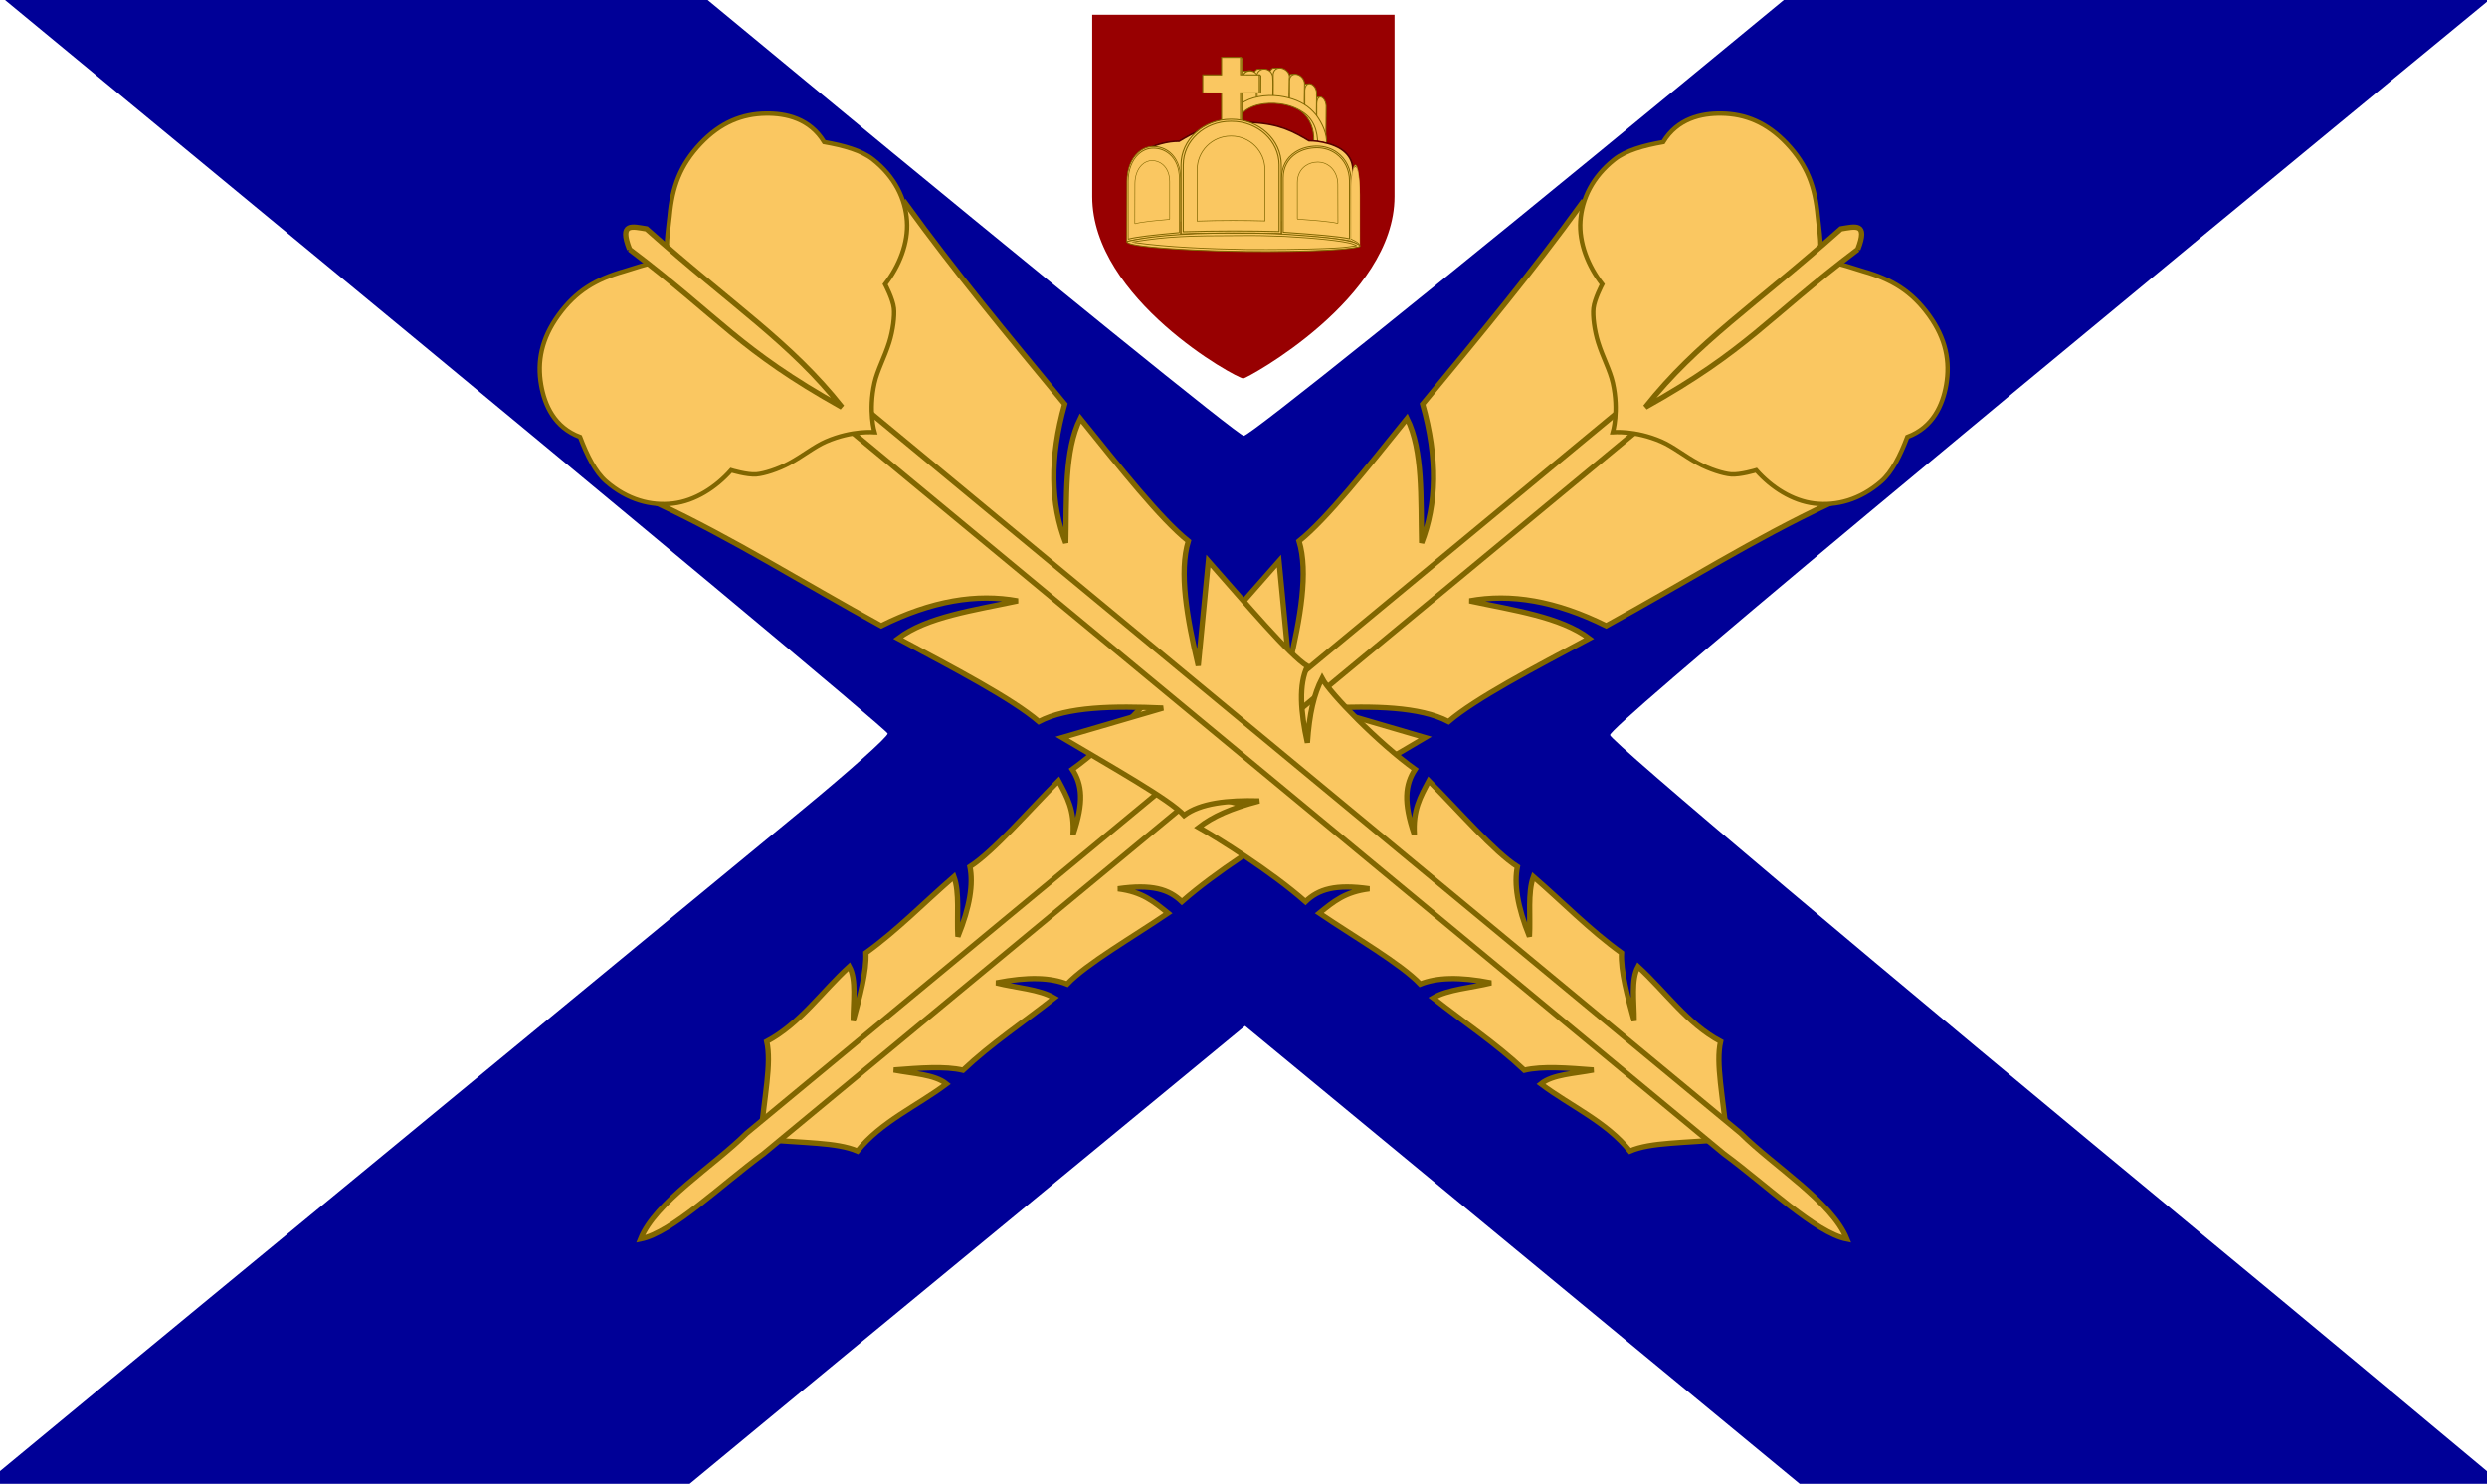
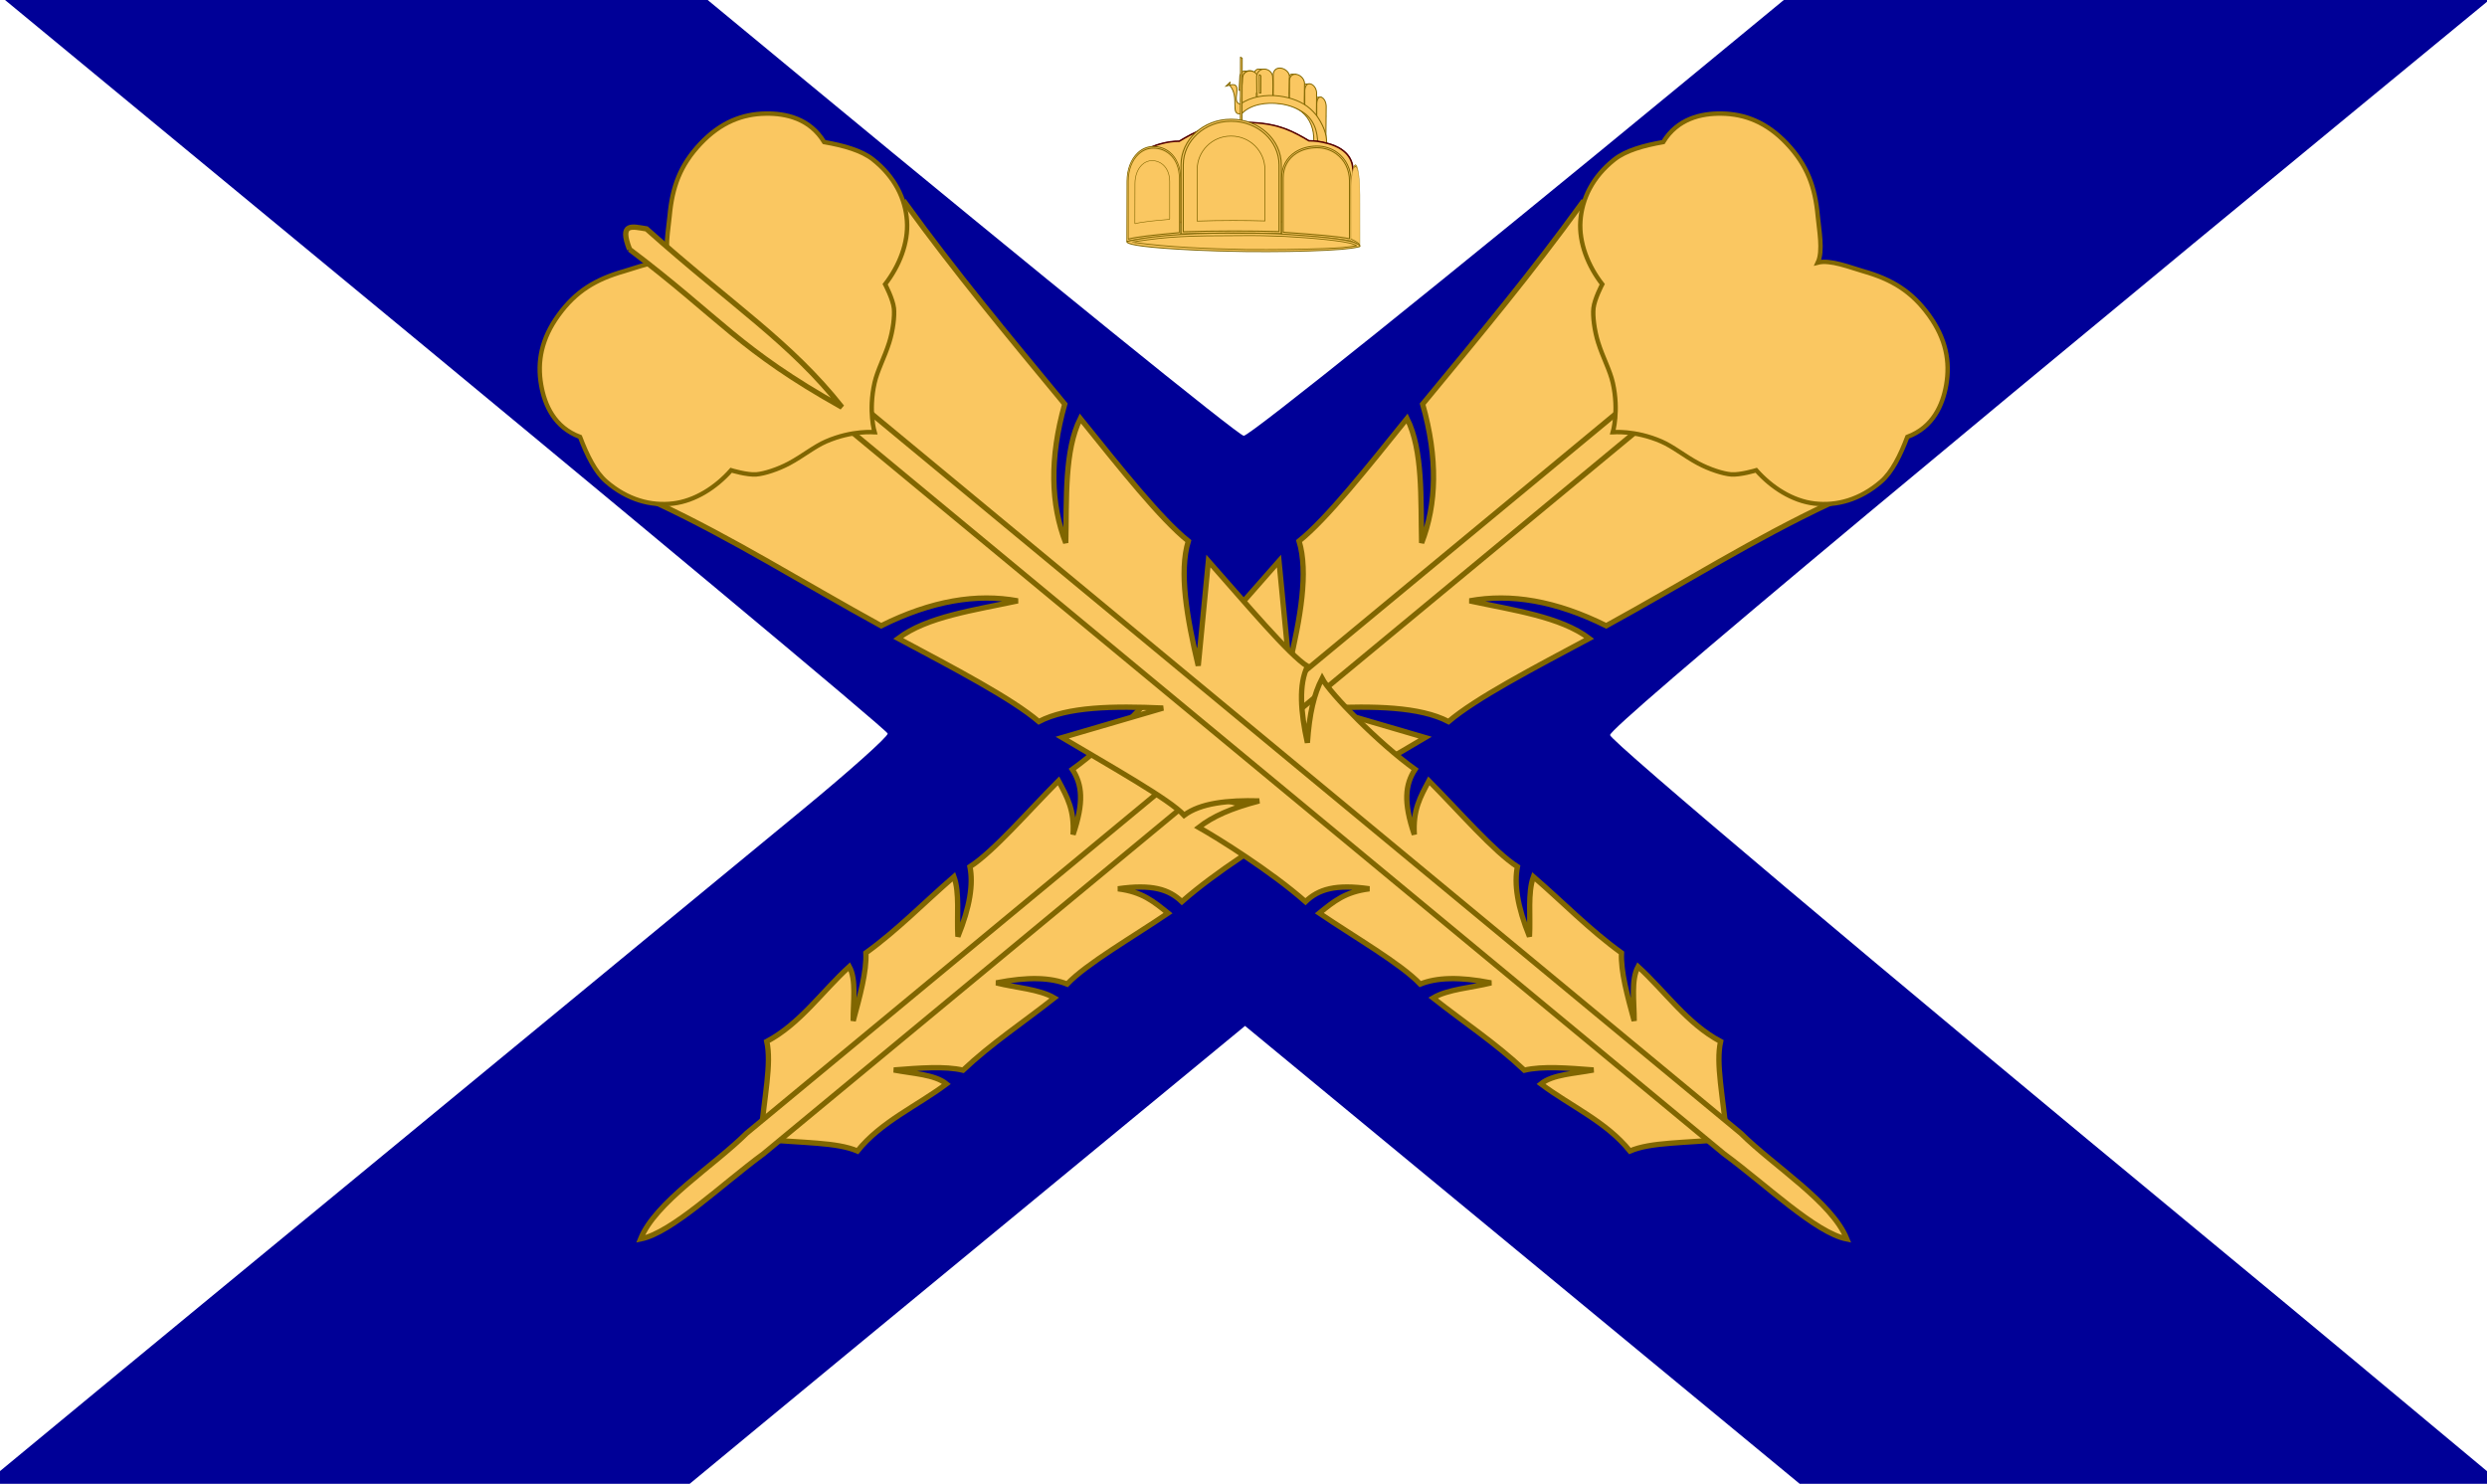
<svg xmlns="http://www.w3.org/2000/svg" xmlns:ns1="http://www.inkscape.org/namespaces/inkscape" xmlns:ns2="http://sodipodi.sourceforge.net/DTD/sodipodi-0.dtd" xmlns:xlink="http://www.w3.org/1999/xlink" id="svg3336" version="1.1" ns1:version="1.1.1 (3bf5ae0d25, 2021-09-20)" width="533.519" height="318.362" viewBox="0 0 533.519 318.362" ns2:docname="City Flag of Fredericksburg Virginia.svg">
  <defs id="defs3340">
    <linearGradient gradientUnits="userSpaceOnUse" id="linearGradient26764" y2="173.289" x2="283.87" y1="173.289" x1="257.775">
      <stop offset="0" style="stop-color:#bc9b6a;stop-opacity:1" id="stop128136-9-9-0" />
      <stop offset="0.06" style="stop-color:#c3a476;stop-opacity:1" id="stop128138-4-8-4" />
      <stop offset="0.264" style="stop-color:#d6be9d;stop-opacity:1" id="stop128140-8-4-9" />
      <stop offset="0.427" style="stop-color:#e2d0b7;stop-opacity:1" id="stop128142-8-0-3" />
      <stop offset="0.528" style="stop-color:#e7d6c0;stop-opacity:1" id="stop128144-2-7-8" />
      <stop offset="0.575" style="stop-color:#e2d2be;stop-opacity:1" id="stop128146-4-6-4" />
      <stop offset="0.638" style="stop-color:#d4c7b5;stop-opacity:1" id="stop128148-5-3-9" />
      <stop offset="0.711" style="stop-color:#bcb2a5;stop-opacity:1" id="stop128150-5-6-5" />
      <stop offset="0.791" style="stop-color:#9c968e;stop-opacity:1" id="stop128152-1-1-7" />
      <stop offset="0.876" style="stop-color:#757270;stop-opacity:1" id="stop128154-7-5-4" />
      <stop offset="0.965" style="stop-color:#413f40;stop-opacity:1" id="stop128156-1-4-8" />
      <stop offset="1" style="stop-color:#000000;stop-opacity:1" id="stop128158-1-2-4" />
    </linearGradient>
    <linearGradient gradientUnits="userSpaceOnUse" id="linearGradient26774" y2="173.217" x2="288.53" y1="173.217" x1="254.392">
      <stop offset="0.006" style="stop-color:#ccae37;stop-opacity:1" id="stop128163-7-7-2" />
      <stop offset="0.528" style="stop-color:#e7d6c0;stop-opacity:1" id="stop128165-6-3-4" />
      <stop offset="0.61" style="stop-color:#e4d2b9;stop-opacity:1" id="stop128167-1-7-9" />
      <stop offset="0.722" style="stop-color:#dbc5a6;stop-opacity:1" id="stop128169-4-2-0" />
      <stop offset="0.849" style="stop-color:#cdb189;stop-opacity:1" id="stop128171-2-6-8" />
      <stop offset="0.966" style="stop-color:#bc9b6a;stop-opacity:1" id="stop128173-3-0-1" />
      <stop offset="1" style="stop-color:#ccae37;stop-opacity:1" id="stop128175-2-1-9" />
    </linearGradient>
    <linearGradient gradientUnits="userSpaceOnUse" id="linearGradient26780" y2="162.687" x2="269.689" y1="159.732" x1="271">
      <stop offset="0" style="stop-color:#bcbdc0;stop-opacity:1" id="stop128180-6-7-5" />
      <stop offset="0.522" style="stop-color:#e7e8e9;stop-opacity:1" id="stop128182-8-5-7" />
      <stop offset="1" style="stop-color:#bcbdc0;stop-opacity:1" id="stop128184-5-4-4" />
    </linearGradient>
    <linearGradient gradientUnits="userSpaceOnUse" id="linearGradient26785" y2="182.24" x2="270.293" y1="159.648" x1="270.293">
      <stop offset="0" style="stop-color:#bcbdc0;stop-opacity:1" id="stop128189-6-2-9" />
      <stop offset="0.522" style="stop-color:#e7e8e9;stop-opacity:1" id="stop128191-1-0-2" />
      <stop offset="1" style="stop-color:#bcbdc0;stop-opacity:1" id="stop128193-8-0-4" />
    </linearGradient>
    <linearGradient gradientUnits="userSpaceOnUse" id="linearGradient26814" y2="161.962" x2="269.128" y1="161.962" x1="264.682">
      <stop offset="0" style="stop-color:#bc9b6a;stop-opacity:1" id="stop128229-8-8-4" />
      <stop offset="0.06" style="stop-color:#c3a476;stop-opacity:1" id="stop128231-7-1-1" />
      <stop offset="0.264" style="stop-color:#d6be9d;stop-opacity:1" id="stop128233-4-8-6" />
      <stop offset="0.427" style="stop-color:#e2d0b7;stop-opacity:1" id="stop128235-2-2-7" />
      <stop offset="0.528" style="stop-color:#e7d6c0;stop-opacity:1" id="stop128237-7-6-8" />
      <stop offset="0.575" style="stop-color:#e2d2be;stop-opacity:1" id="stop128239-7-6-0" />
      <stop offset="0.638" style="stop-color:#d4c7b5;stop-opacity:1" id="stop128241-9-0-2" />
      <stop offset="0.711" style="stop-color:#bcb2a5;stop-opacity:1" id="stop128243-3-3-0" />
      <stop offset="0.791" style="stop-color:#9c968e;stop-opacity:1" id="stop128245-1-8-4" />
      <stop offset="0.876" style="stop-color:#757270;stop-opacity:1" id="stop128247-9-0-2" />
      <stop offset="0.965" style="stop-color:#413f40;stop-opacity:1" id="stop128249-8-1-5" />
      <stop offset="1" style="stop-color:#000000;stop-opacity:1" id="stop128251-6-2-4" />
    </linearGradient>
    <linearGradient gradientUnits="userSpaceOnUse" id="linearGradient26828" y2="161.195" x2="276.624" y1="161.195" x1="271.505">
      <stop offset="0" style="stop-color:#bc9b6a;stop-opacity:1" id="stop128256-0-0-5" />
      <stop offset="0.06" style="stop-color:#c3a476;stop-opacity:1" id="stop128258-2-9-0" />
      <stop offset="0.264" style="stop-color:#d6be9d;stop-opacity:1" id="stop128260-8-4-5" />
      <stop offset="0.427" style="stop-color:#e2d0b7;stop-opacity:1" id="stop128262-6-7-9" />
      <stop offset="0.528" style="stop-color:#e7d6c0;stop-opacity:1" id="stop128264-0-8-0" />
      <stop offset="0.575" style="stop-color:#e2d2be;stop-opacity:1" id="stop128266-2-3-0" />
      <stop offset="0.638" style="stop-color:#d4c7b5;stop-opacity:1" id="stop128268-4-5-3" />
      <stop offset="0.711" style="stop-color:#bcb2a5;stop-opacity:1" id="stop128270-8-1-6" />
      <stop offset="0.791" style="stop-color:#9c968e;stop-opacity:1" id="stop128272-6-2-3" />
      <stop offset="0.876" style="stop-color:#757270;stop-opacity:1" id="stop128274-5-0-5" />
      <stop offset="0.965" style="stop-color:#413f40;stop-opacity:1" id="stop128276-0-1-2" />
      <stop offset="1" style="stop-color:#000000;stop-opacity:1" id="stop128278-9-6-3" />
    </linearGradient>
    <linearGradient gradientUnits="userSpaceOnUse" id="linearGradient26842" y2="165.022" x2="266.299" y1="165.022" x1="265.298">
      <stop offset="0" style="stop-color:#bc9b6a;stop-opacity:1" id="stop128283-0-0-6" />
      <stop offset="0.06" style="stop-color:#c3a476;stop-opacity:1" id="stop128285-6-6-6" />
      <stop offset="0.264" style="stop-color:#d6be9d;stop-opacity:1" id="stop128287-1-1-2" />
      <stop offset="0.427" style="stop-color:#e2d0b7;stop-opacity:1" id="stop128289-3-8-6" />
      <stop offset="0.528" style="stop-color:#e7d6c0;stop-opacity:1" id="stop128291-8-9-9" />
      <stop offset="0.575" style="stop-color:#e2d2be;stop-opacity:1" id="stop128293-9-8-0" />
      <stop offset="0.638" style="stop-color:#d4c7b5;stop-opacity:1" id="stop128295-3-4-4" />
      <stop offset="0.711" style="stop-color:#bcb2a5;stop-opacity:1" id="stop128297-4-1-9" />
      <stop offset="0.791" style="stop-color:#9c968e;stop-opacity:1" id="stop128299-4-4-4" />
      <stop offset="0.876" style="stop-color:#757270;stop-opacity:1" id="stop128301-6-3-0" />
      <stop offset="0.965" style="stop-color:#413f40;stop-opacity:1" id="stop128303-0-9-5" />
      <stop offset="1" style="stop-color:#000000;stop-opacity:1" id="stop128305-6-8-3" />
    </linearGradient>
    <linearGradient gradientUnits="userSpaceOnUse" id="linearGradient26856" y2="163.836" x2="276.214" y1="163.836" x1="275.214">
      <stop offset="0" style="stop-color:#bc9b6a;stop-opacity:1" id="stop128310-1-0-2" />
      <stop offset="0.06" style="stop-color:#c3a476;stop-opacity:1" id="stop128312-8-8-2" />
      <stop offset="0.264" style="stop-color:#d6be9d;stop-opacity:1" id="stop128314-4-7-1" />
      <stop offset="0.427" style="stop-color:#e2d0b7;stop-opacity:1" id="stop128316-9-7-1" />
      <stop offset="0.528" style="stop-color:#e7d6c0;stop-opacity:1" id="stop128318-6-8-0" />
      <stop offset="0.575" style="stop-color:#e2d2be;stop-opacity:1" id="stop128320-3-3-4" />
      <stop offset="0.638" style="stop-color:#d4c7b5;stop-opacity:1" id="stop128322-7-8-1" />
      <stop offset="0.711" style="stop-color:#bcb2a5;stop-opacity:1" id="stop128324-8-3-8" />
      <stop offset="0.791" style="stop-color:#9c968e;stop-opacity:1" id="stop128326-8-7-7" />
      <stop offset="0.876" style="stop-color:#757270;stop-opacity:1" id="stop128328-2-1-6" />
      <stop offset="0.965" style="stop-color:#413f40;stop-opacity:1" id="stop128330-9-0-7" />
      <stop offset="1" style="stop-color:#000000;stop-opacity:1" id="stop128332-1-7-8" />
    </linearGradient>
    <linearGradient gradientUnits="userSpaceOnUse" id="linearGradient26657" y2="173.289" x2="283.87" y1="173.289" x1="257.775">
      <stop offset="0" style="stop-color:#bc9b6a;stop-opacity:1" id="stop128136-9-4" />
      <stop offset="0.06" style="stop-color:#c3a476;stop-opacity:1" id="stop128138-4-0" />
      <stop offset="0.264" style="stop-color:#d6be9d;stop-opacity:1" id="stop128140-8-1" />
      <stop offset="0.427" style="stop-color:#e2d0b7;stop-opacity:1" id="stop128142-8-6" />
      <stop offset="0.528" style="stop-color:#e7d6c0;stop-opacity:1" id="stop128144-2-6" />
      <stop offset="0.575" style="stop-color:#e2d2be;stop-opacity:1" id="stop128146-4-66" />
      <stop offset="0.638" style="stop-color:#d4c7b5;stop-opacity:1" id="stop128148-5-1" />
      <stop offset="0.711" style="stop-color:#bcb2a5;stop-opacity:1" id="stop128150-5-97" />
      <stop offset="0.791" style="stop-color:#9c968e;stop-opacity:1" id="stop128152-1-8" />
      <stop offset="0.876" style="stop-color:#757270;stop-opacity:1" id="stop128154-7-89" />
      <stop offset="0.965" style="stop-color:#413f40;stop-opacity:1" id="stop128156-1-48" />
      <stop offset="1" style="stop-color:#000000;stop-opacity:1" id="stop128158-1-3" />
    </linearGradient>
    <linearGradient gradientUnits="userSpaceOnUse" id="linearGradient26667" y2="173.217" x2="288.53" y1="173.217" x1="254.392">
      <stop offset="0.006" style="stop-color:#ccae37;stop-opacity:1" id="stop128163-7-78" />
      <stop offset="0.528" style="stop-color:#e7d6c0;stop-opacity:1" id="stop128165-6-05" />
      <stop offset="0.61" style="stop-color:#e4d2b9;stop-opacity:1" id="stop128167-1-0" />
      <stop offset="0.722" style="stop-color:#dbc5a6;stop-opacity:1" id="stop128169-4-23" />
      <stop offset="0.849" style="stop-color:#cdb189;stop-opacity:1" id="stop128171-2-2" />
      <stop offset="0.966" style="stop-color:#bc9b6a;stop-opacity:1" id="stop128173-3-8" />
      <stop offset="1" style="stop-color:#ccae37;stop-opacity:1" id="stop128175-2-0" />
    </linearGradient>
    <linearGradient gradientUnits="userSpaceOnUse" id="linearGradient26673" y2="162.687" x2="269.689" y1="159.732" x1="271">
      <stop offset="0" style="stop-color:#bcbdc0;stop-opacity:1" id="stop128180-6-6" />
      <stop offset="0.522" style="stop-color:#e7e8e9;stop-opacity:1" id="stop128182-8-8" />
      <stop offset="1" style="stop-color:#bcbdc0;stop-opacity:1" id="stop128184-5-8" />
    </linearGradient>
    <linearGradient gradientUnits="userSpaceOnUse" id="linearGradient26678" y2="182.24" x2="270.293" y1="159.648" x1="270.293">
      <stop offset="0" style="stop-color:#bcbdc0;stop-opacity:1" id="stop128189-6-0" />
      <stop offset="0.522" style="stop-color:#e7e8e9;stop-opacity:1" id="stop128191-1-2" />
      <stop offset="1" style="stop-color:#bcbdc0;stop-opacity:1" id="stop128193-8-4" />
    </linearGradient>
    <linearGradient gradientUnits="userSpaceOnUse" id="linearGradient26707" y2="161.962" x2="269.128" y1="161.962" x1="264.682">
      <stop offset="0" style="stop-color:#bc9b6a;stop-opacity:1" id="stop128229-8-5" />
      <stop offset="0.06" style="stop-color:#c3a476;stop-opacity:1" id="stop128231-7-0" />
      <stop offset="0.264" style="stop-color:#d6be9d;stop-opacity:1" id="stop128233-4-9" />
      <stop offset="0.427" style="stop-color:#e2d0b7;stop-opacity:1" id="stop128235-2-9" />
      <stop offset="0.528" style="stop-color:#e7d6c0;stop-opacity:1" id="stop128237-7-60" />
      <stop offset="0.575" style="stop-color:#e2d2be;stop-opacity:1" id="stop128239-7-4" />
      <stop offset="0.638" style="stop-color:#d4c7b5;stop-opacity:1" id="stop128241-9-5" />
      <stop offset="0.711" style="stop-color:#bcb2a5;stop-opacity:1" id="stop128243-3-4" />
      <stop offset="0.791" style="stop-color:#9c968e;stop-opacity:1" id="stop128245-1-87" />
      <stop offset="0.876" style="stop-color:#757270;stop-opacity:1" id="stop128247-9-3" />
      <stop offset="0.965" style="stop-color:#413f40;stop-opacity:1" id="stop128249-8-3" />
      <stop offset="1" style="stop-color:#000000;stop-opacity:1" id="stop128251-6-71" />
    </linearGradient>
    <linearGradient gradientUnits="userSpaceOnUse" id="linearGradient26721" y2="161.195" x2="276.624" y1="161.195" x1="271.505">
      <stop offset="0" style="stop-color:#bc9b6a;stop-opacity:1" id="stop128256-0-7" />
      <stop offset="0.06" style="stop-color:#c3a476;stop-opacity:1" id="stop128258-2-8" />
      <stop offset="0.264" style="stop-color:#d6be9d;stop-opacity:1" id="stop128260-8-9" />
      <stop offset="0.427" style="stop-color:#e2d0b7;stop-opacity:1" id="stop128262-6-3" />
      <stop offset="0.528" style="stop-color:#e7d6c0;stop-opacity:1" id="stop128264-0-6" />
      <stop offset="0.575" style="stop-color:#e2d2be;stop-opacity:1" id="stop128266-2-1" />
      <stop offset="0.638" style="stop-color:#d4c7b5;stop-opacity:1" id="stop128268-4-52" />
      <stop offset="0.711" style="stop-color:#bcb2a5;stop-opacity:1" id="stop128270-8-5" />
      <stop offset="0.791" style="stop-color:#9c968e;stop-opacity:1" id="stop128272-6-28" />
      <stop offset="0.876" style="stop-color:#757270;stop-opacity:1" id="stop128274-5-1" />
      <stop offset="0.965" style="stop-color:#413f40;stop-opacity:1" id="stop128276-0-2" />
      <stop offset="1" style="stop-color:#000000;stop-opacity:1" id="stop128278-9-7" />
    </linearGradient>
    <linearGradient gradientUnits="userSpaceOnUse" id="linearGradient26735" y2="165.022" x2="266.299" y1="165.022" x1="265.298">
      <stop offset="0" style="stop-color:#bc9b6a;stop-opacity:1" id="stop128283-0-3" />
      <stop offset="0.06" style="stop-color:#c3a476;stop-opacity:1" id="stop128285-6-62" />
      <stop offset="0.264" style="stop-color:#d6be9d;stop-opacity:1" id="stop128287-1-9" />
      <stop offset="0.427" style="stop-color:#e2d0b7;stop-opacity:1" id="stop128289-3-9" />
      <stop offset="0.528" style="stop-color:#e7d6c0;stop-opacity:1" id="stop128291-8-92" />
      <stop offset="0.575" style="stop-color:#e2d2be;stop-opacity:1" id="stop128293-9-4" />
      <stop offset="0.638" style="stop-color:#d4c7b5;stop-opacity:1" id="stop128295-3-8" />
      <stop offset="0.711" style="stop-color:#bcb2a5;stop-opacity:1" id="stop128297-4-2" />
      <stop offset="0.791" style="stop-color:#9c968e;stop-opacity:1" id="stop128299-4-1" />
      <stop offset="0.876" style="stop-color:#757270;stop-opacity:1" id="stop128301-6-1" />
      <stop offset="0.965" style="stop-color:#413f40;stop-opacity:1" id="stop128303-0-01" />
      <stop offset="1" style="stop-color:#000000;stop-opacity:1" id="stop128305-6-2" />
    </linearGradient>
    <linearGradient gradientUnits="userSpaceOnUse" id="linearGradient26749" y2="163.836" x2="276.214" y1="163.836" x1="275.214">
      <stop offset="0" style="stop-color:#bc9b6a;stop-opacity:1" id="stop128310-1-2" />
      <stop offset="0.06" style="stop-color:#c3a476;stop-opacity:1" id="stop128312-8-87" />
      <stop offset="0.264" style="stop-color:#d6be9d;stop-opacity:1" id="stop128314-4-8" />
      <stop offset="0.427" style="stop-color:#e2d0b7;stop-opacity:1" id="stop128316-9-1" />
      <stop offset="0.528" style="stop-color:#e7d6c0;stop-opacity:1" id="stop128318-6-89" />
      <stop offset="0.575" style="stop-color:#e2d2be;stop-opacity:1" id="stop128320-3-76" />
      <stop offset="0.638" style="stop-color:#d4c7b5;stop-opacity:1" id="stop128322-7-3" />
      <stop offset="0.711" style="stop-color:#bcb2a5;stop-opacity:1" id="stop128324-8-1" />
      <stop offset="0.791" style="stop-color:#9c968e;stop-opacity:1" id="stop128326-8-3" />
      <stop offset="0.876" style="stop-color:#757270;stop-opacity:1" id="stop128328-2-8" />
      <stop offset="0.965" style="stop-color:#413f40;stop-opacity:1" id="stop128330-9-3" />
      <stop offset="1" style="stop-color:#000000;stop-opacity:1" id="stop128332-1-2" />
    </linearGradient>
  </defs>
  <ns2:namedview pagecolor="#ffffff" bordercolor="#666666" borderopacity="1" objecttolerance="10" gridtolerance="10" guidetolerance="10" ns1:pageopacity="0" ns1:pageshadow="2" ns1:window-width="1920" ns1:window-height="1009" id="namedview3338" showgrid="false" ns1:zoom="0.86194012" ns1:cx="210.57147" ns1:cy="84.112572" ns1:window-x="-8" ns1:window-y="-8" ns1:window-maximized="1" ns1:current-layer="svg3336" fit-margin-top="0" fit-margin-left="0" fit-margin-right="0" fit-margin-bottom="0" ns1:snap-global="false" ns1:snap-bbox="true" ns1:snap-bbox-edge-midpoints="true" ns1:bbox-paths="true" ns1:bbox-nodes="true" ns1:snap-bbox-midpoints="true" ns1:pagecheckerboard="0" />
  <rect style="opacity:1;fill:#ffffff;fill-opacity:1;stroke:none;stroke-width:4.374;stroke-linecap:square;stroke-opacity:1;paint-order:markers stroke fill" id="rect98022" width="533.519" height="318.362" x="0" y="0" />
  <path id="path111150" style="fill:#000097;fill-opacity:1;stroke:none;stroke-width:4.374;stroke-linecap:square;stroke-opacity:1;paint-order:markers stroke fill" d="M 382.669,-1.3760984e-4 361.286,17.621 c -25.394,20.925 -48.72,39.924 -65.844,53.678 -8.562,6.877 -15.575,12.442 -20.52,16.281 -4.945,3.839 -7.822,5.951 -8.115,5.922 -0.294,-0.029 -3.155,-2.191 -8.07,-6.068 -4.916,-3.877 -11.884,-9.469 -20.395,-16.363 C 221.322,57.283 198.138,38.293 172.901,17.432 L 151.813,-1.3760984e-4 H 1.077 C 24.455,19.302 30.742,24.518 64.546,52.404 c 34.594,28.539 66.052,54.62 88.869,73.648 11.408,9.514 20.658,17.265 27.057,22.68 6.399,5.414 9.948,8.492 9.961,8.658 0.012,0.166 -0.492,0.75 -1.41,1.66 -0.919,0.91 -2.252,2.147 -3.902,3.623 -3.301,2.952 -7.867,6.859 -12.9,11.006 -10.067,8.294 -68.143,56.134 -129.059,106.312 C 26.526,293.694 14.359,303.773 6.7139016e-4,315.633 v 2.73 H 147.954 c 14.059,-11.605 16.831,-13.941 33.453,-27.639 l 85.684,-70.607 94.9,78.359 24.084,19.887 H 533.52 v -2.711 c -18.881,-15.743 -36.466,-30.455 -59.631,-49.592 -35.337,-29.193 -67.462,-55.978 -90.752,-75.615 -11.645,-9.819 -21.08,-17.851 -27.605,-23.504 -3.263,-2.826 -5.798,-5.057 -7.518,-6.619 -1.719,-1.563 -2.623,-2.457 -2.623,-2.607 0,-0.233 1.129,-1.377 3.402,-3.447 2.273,-2.071 5.689,-5.068 10.268,-9.004 9.156,-7.871 22.956,-19.499 41.527,-34.992 C 419.159,94.778 442.501,75.42 470.745,52.09 488.553,37.38 511.783,18.272 533.52,0.377 V -1.3760984e-4 Z" />
  <g style="fill:#00ffff" id="g4297-9" transform="matrix(-1.94,0,0,-1.94,533.856,368.741)" />
  <g style="fill:#980001;fill-opacity:1;stroke:none;stroke-opacity:1" transform="matrix(0.191,0,0,0.191,179.964,-51.315)" id="layer1-5-1">
-     <path ns1:connector-curvature="0" d="m 284.514,285.204 h 339.542 v 204.301 c 0,114.627 -166.083,204.301 -169.771,204.301 -7.758,0 -169.771,-89.406 -169.771,-204.301 z" id="path1298-8-1" style="display:block;visibility:visible;fill:#980001;fill-opacity:1;fill-rule:nonzero;stroke:none;stroke-width:3;stroke-linecap:round;stroke-linejoin:bevel;stroke-miterlimit:4;stroke-dasharray:none;stroke-dashoffset:0;stroke-opacity:1;marker:none;marker-start:none;marker-mid:none;marker-end:none" />
-   </g>
+     </g>
  <g id="g27724-9" transform="matrix(0.155,0,0,0.147,233.049,-4.754)" style="fill:#fac761;fill-opacity:1;stroke:#806600;stroke-opacity:1">
    <path style="fill:#fac761;fill-opacity:1;fill-rule:evenodd;stroke:#806600;stroke-width:1.389;stroke-miterlimit:4;stroke-opacity:1" id="rect3889-7-4-0-7" d="m 313.295,180.612 c 1.15,-2.595 1.977,-4.573 4.422,-5.998 0.667,-0.486 6.07,-0.147 6.902,-0.151 l -5.612,8.945 12.113,18.435 h -18.905 z" ns1:connector-curvature="0" />
    <path style="fill:#fac761;fill-opacity:1;fill-rule:evenodd;stroke:#806600;stroke-width:1.4;stroke-miterlimit:4;stroke-opacity:1" id="rect3889-4-4" d="m 212.503,142.543 c 1.15,-2.639 1.976,-4.651 4.419,-6.101 0.667,-0.495 1.345,-0.392 2.177,-0.396 l 8.131,-0.042 3.087,28.131 h -18.893 z" ns1:connector-curvature="0" />
    <path style="fill:#fac761;fill-opacity:1;fill-rule:evenodd;stroke:#806600;stroke-width:1.4;stroke-miterlimit:4;stroke-opacity:1" id="rect3889-7-4-2" d="m 298.2,161.237 c 1.15,-2.639 1.976,-4.651 4.419,-6.101 0.667,-0.495 6.067,-0.15 6.898,-0.154 l -5.608,9.098 12.105,18.749 h -18.893 z" ns1:connector-curvature="0" />
    <path style="fill:#fac761;fill-opacity:1;fill-rule:evenodd;stroke:#806600;stroke-width:1.4;stroke-miterlimit:4;stroke-opacity:1" id="rect3889-7-0" d="m 278.347,147.038 c 1.15,-2.639 1.976,-4.651 4.419,-6.101 0.667,-0.495 6.067,-0.15 6.898,-0.154 l -5.608,9.098 12.105,18.749 h -18.893 z" ns1:connector-curvature="0" />
-     <path style="fill:#fac761;fill-opacity:1;fill-rule:evenodd;stroke:#806600;stroke-width:1.4;stroke-miterlimit:4;stroke-opacity:1" id="rect3889-1-2" d="m 253.289,138.261 c 1.15,-2.639 1.976,-4.651 4.419,-6.101 0.667,-0.495 1.345,-0.392 2.177,-0.396 l 8.131,-0.042 3.087,28.131 h -18.893 z" ns1:connector-curvature="0" />
    <path style="fill:#fac761;fill-opacity:1;fill-rule:evenodd;stroke:#806600;stroke-width:1.4;stroke-miterlimit:4;stroke-opacity:1" id="rect3889-41" d="m 231.579,139.811 c 1.15,-2.639 1.976,-4.651 4.419,-6.101 0.667,-0.495 1.345,-0.392 2.177,-0.396 l 8.131,-0.042 3.087,28.131 h -18.893 z" ns1:connector-curvature="0" />
    <path style="fill:#fac761;fill-opacity:1;stroke:#806600;stroke-width:1.354;stroke-miterlimit:4;stroke-dasharray:none;stroke-opacity:1" id="path28449-3-3-7-9-2" d="m 331.933,189.878 -0.183,22.009 -0.359,33.588 c -1.833,-1.764 -3.656,-20.344 -9.915,-24.402 l -2.568,-4.904 0.007,-32.785 c 0.889,-16.927 13.976,-8.626 13.018,6.494 z" ns1:connector-curvature="0" />
    <path style="fill:#fac761;fill-opacity:1;stroke:#806600;stroke-width:1.355;stroke-miterlimit:4;stroke-dasharray:none;stroke-opacity:1" id="path28449-3-3-7-0" d="m 318.677,170.431 -0.229,21.975 0.029,18.401 c -2.302,-1.761 -5.071,-5.177 -12.931,-9.229 l -3.225,-4.896 0.008,-32.735 c 1.117,-16.901 17.552,-8.613 16.348,6.484 z" ns1:connector-curvature="0" />
    <path style="fill:#fac761;fill-opacity:1;stroke:#806600;stroke-width:1.4;stroke-miterlimit:4;stroke-dasharray:none;stroke-opacity:1" id="path28449-3-3-9-1" d="m 301.937,156.556 -0.295,21.915 0.037,8.057 c -2.96,-1.757 -5.766,2.438 -15.873,-1.602 l -4.901,-2.191 0.011,-32.646 c 1.436,-16.855 22.569,-8.589 21.021,6.466 z" ns1:connector-curvature="0" />
    <path style="fill:#fac761;fill-opacity:1;stroke:#806600;stroke-width:1.43;stroke-miterlimit:4;stroke-dasharray:none;stroke-opacity:1" id="path28449-3-3-4" d="m 280.828,147.032 -0.312,22.675 0.039,8.336 c -3.13,-1.818 -6.894,5.308 -17.581,1.128 l -4.385,-5.052 0.012,-33.777 c 2.46,-16.309 25.452,-6.98 22.226,6.69 z" ns1:connector-curvature="0" />
    <path style="fill:#fac761;fill-opacity:1;fill-rule:evenodd;stroke:#806600;stroke-width:1.4;stroke-miterlimit:4;stroke-dasharray:none;stroke-opacity:1" id="rect12405-2" d="m 265,183 c 27.608,-5.579 43.297,6.721 55,25 8.687,15.333 8.215,30.667 7,46 l -14.74,0.424 C 320.254,225.047 310.634,186.665 265,183 Z" ns1:connector-curvature="0" />
    <g style="fill:#fac761;fill-opacity:1;stroke:#806600;stroke-width:0.071;stroke-miterlimit:4;stroke-dasharray:none;stroke-opacity:1" id="g28403-6" transform="matrix(-2.063,2.488,2.217,4.385,526.561,-1292.63)">
      <linearGradient gradientUnits="userSpaceOnUse" id="linearGradient26340" y2="121.116" x2="296.7" y1="151.51" x1="257.023">
        <stop offset="0" style="stop-color:#c2a204;stop-opacity:1" id="stop109493-9" />
        <stop offset="0.285" style="stop-color:#ecdcaf;stop-opacity:1" id="stop109495-0" />
        <stop offset="0.418" style="stop-color:#ecdcaf;stop-opacity:1" id="stop109497-3" />
        <stop offset="0.776" style="stop-color:#80561b;stop-opacity:1" id="stop109499-5" />
        <stop offset="1" style="stop-color:#c2a204;stop-opacity:1" id="stop109501-4" />
      </linearGradient>
      <linearGradient gradientUnits="userSpaceOnUse" id="linearGradient26347" y2="157.649" x2="259.63" y1="148.506" x1="252.435">
        <stop offset="0" style="stop-color:#c2a204;stop-opacity:1" id="stop118621-1" />
        <stop offset="0.285" style="stop-color:#ecdcaf;stop-opacity:1" id="stop118623-8" />
        <stop offset="0.418" style="stop-color:#ecdcaf;stop-opacity:1" id="stop118625-7" />
        <stop offset="0.776" style="stop-color:#80561b;stop-opacity:1" id="stop118627-9" />
        <stop offset="1" style="stop-color:#c2a204;stop-opacity:1" id="stop118629-3" />
      </linearGradient>
      <g id="g68143-7" transform="translate(7.559,9.927)" style="fill:#fac761;fill-opacity:1;stroke:#806600;stroke-opacity:1">
        <path style="fill:#fac761;fill-opacity:1;stroke:#806600;stroke-width:0.369;stroke-miterlimit:4;stroke-dasharray:none;stroke-opacity:1" id="path28449-9" d="m 299.289,144.777 4.804,4.705 -0.024,-0.07 c 0.486,-0.773 5.031,-0.918 7.06,-3.213 l -0.39,-0.882 c 1.642,0.448 -3.829,-2.681 -5.76,-4.373 -2.765,-2.264 -9.179,2.316 -5.691,3.833 z" ns1:connector-curvature="0" />
      </g>
      <linearGradient gradientUnits="userSpaceOnUse" id="linearGradient26356" y2="123.946" x2="299.292" y1="158.84" x1="259.606">
        <stop offset="0" style="stop-color:#c2a204;stop-opacity:1" id="stop118635-4" />
        <stop offset="0.285" style="stop-color:#ecdcaf;stop-opacity:1" id="stop118637-4" />
        <stop offset="0.418" style="stop-color:#ecdcaf;stop-opacity:1" id="stop118639-5" />
        <stop offset="0.776" style="stop-color:#80561b;stop-opacity:1" id="stop118641-4" />
        <stop offset="1" style="stop-color:#c2a204;stop-opacity:1" id="stop118643-5" />
      </linearGradient>
    </g>
    <path style="fill:#fac761;fill-opacity:1;stroke:#806600;stroke-width:1.407;stroke-miterlimit:4;stroke-dasharray:none;stroke-opacity:1" id="path28449-3-6" d="m 257.983,173.692 -0.311,-0.178 c -3.189,-1.856 -7.971,6.08 -18.859,1.811 l -2.843,-0.641 -0.313,-30.976 c 1.674,-14.697 19.653,-13.306 22.173,-0.333 0.817,9.818 0.297,19.885 0.154,30.317 z" ns1:connector-curvature="0" />
    <path style="fill:#fac761;fill-opacity:1;stroke:#806600;stroke-width:1.4;stroke-miterlimit:4;stroke-dasharray:none;stroke-opacity:1" id="path37679-6" d="m 201.134,155.962 c 16.34,-2.101 -2.033,26.816 12.288,28.254 13.411,-10.707 35.083,-14.269 53.757,-11.66 16.486,2.303 31.955,8.429 42.898,18.798 2.959,2.808 5.556,5.704 7.898,8.704 9.137,12.924 15.329,28.626 14.376,40.721 -0.932,9.244 -9.463,15.363 -11.178,27.254 14.777,1.31 10.105,-4.384 10.29,-4.084 6.452,10.465 -11.349,-21.374 -11.349,-21.374 0.317,-18.779 -5.632,-37.233 -21.621,-47.314 -9.03,-6.17 -19.469,-9.905 -30.757,-11.414 -18.818,-2.516 -40.2,0.696 -52.575,14.28 -18.242,4.36 -1.462,-24.152 -17.262,-41.798 l 1.291,-4.37 -5.833,6.001 z" ns1:connector-curvature="0" />
    <path style="fill:#fac761;fill-opacity:1;fill-rule:evenodd;stroke:#806600;stroke-width:1.289;stroke-miterlimit:4;stroke-opacity:1" id="rect12384-5" d="m 239.23,141.654 0.694,-0.17 1.629,1.386 -0.122,25.322 -2.08,-0.243 z" ns1:connector-curvature="0" />
    <path style="fill:#fac761;fill-opacity:1;fill-rule:evenodd;stroke:#806600;stroke-width:1.3;stroke-miterlimit:4;stroke-dasharray:none;stroke-opacity:1" id="rect12381-3" d="m 213.342,115.887 0.398,0.019 1.985,1.441 -0.243,92.918 h -2.384 z" ns1:connector-curvature="0" />
-     <path id="rect12257-9-1-2" style="fill:#fac761;fill-opacity:1;fill-rule:evenodd;stroke:#806600;stroke-width:0.233;stroke-miterlimit:4;stroke-dasharray:none;stroke-opacity:1" d="m 244.01,31.918 v 3.873 h -4.143 v 3.977 l 4.143,0.02 v 6.076 h 4.18 v -6.096 h 4.148 v -3.977 l -4.148,-0.018 v -3.855 z" transform="matrix(6.279,0,0,6.615,-1345.013,-95.112)" />
    <g id="g13136-0" transform="matrix(-0.862,0,0,0.838,390.697,-268.712)" style="fill:#fac761;fill-opacity:1;stroke:#550000;stroke-opacity:1">
      <g style="display:inline;fill:#fac761;fill-opacity:1;stroke:#550000;stroke-width:1.08;stroke-miterlimit:4;stroke-dasharray:none;stroke-opacity:1" id="g56711-3" transform="matrix(1.392,0,0,1.425,-60.377,-297.624)">
        <path style="display:inline;fill:#fac761;fill-opacity:1;stroke:#550000;stroke-opacity:1" id="path13132-9" d="M 187.054,732.13 H 76.793 c -4.608,-30.968 -32.765,-70.324 1.175,-90.673 5.909,-3.199 10.172,-4.704 18.386,-6.662 8.214,-1.958 15.928,-1.761 15.928,-1.761 19.78,-12.444 37.074,-22.451 74.772,-22.451 z" ns1:connector-curvature="0" />
        <path style="display:inline;fill:#fac761;fill-opacity:1;stroke:#550000;stroke-width:1.838;stroke-linecap:butt;stroke-linejoin:miter;stroke-miterlimit:4;stroke-dasharray:none;stroke-opacity:1" id="path56743-8" d="M 187.054,732.13 H 76.793 c -4.608,-30.968 -32.765,-70.324 1.175,-90.673 5.909,-3.199 10.172,-4.704 18.386,-6.662 8.214,-1.958 15.928,-1.761 15.928,-1.761 17.82,-11.212 33.623,-20.444 64.148,-22.163 3.356,-0.189 10.162,-0.643 13.896,-0.643 z" ns1:connector-curvature="0" />
        <g style="display:inline;fill:#fac761;fill-opacity:1;stroke:#550000;stroke-opacity:1" id="layer4-3" transform="matrix(0.404,0.246,-0.257,0.404,-27.601,223.355)" />
        <g style="display:inline;fill:#fac761;fill-opacity:1;stroke:#550000;stroke-width:1.08;stroke-miterlimit:4;stroke-dasharray:none;stroke-opacity:1" id="g42035-9" transform="matrix(0.324,0.195,-0.357,0.185,90.749,365.715)" />
        <g style="display:inline;fill:#fac761;fill-opacity:1;stroke:#550000;stroke-width:1.08;stroke-miterlimit:4;stroke-dasharray:none;stroke-opacity:1" id="g42039-2" transform="matrix(0.333,0.288,-0.335,0.218,95.772,277.115)" />
        <g style="display:inline;fill:#fac761;fill-opacity:1;stroke:#550000;stroke-width:1.08;stroke-miterlimit:4;stroke-dasharray:none;stroke-opacity:1" id="g42057-4" transform="matrix(0.209,0.162,-0.437,0.081,179.88,466.489)" />
        <g style="display:inline;fill:#fac761;fill-opacity:1;stroke:#550000;stroke-width:1.08;stroke-miterlimit:4;stroke-dasharray:none;stroke-opacity:1" id="g42061-9" transform="matrix(0.573,-0.251,0.02,0.419,-378.477,619.45)" />
        <g style="display:inline;fill:#fac761;fill-opacity:1;stroke:#550000;stroke-width:1.08;stroke-miterlimit:4;stroke-dasharray:none;stroke-opacity:1" id="g42065-8" transform="matrix(0.53,0.246,-0.049,0.404,-277.301,238.351)" />
        <g style="display:inline;fill:#fac761;fill-opacity:1;stroke:#550000;stroke-width:1.08;stroke-miterlimit:4;stroke-dasharray:none;stroke-opacity:1" id="g42069-7" transform="matrix(0.446,0.129,-0.172,0.457,-116.14,314.892)" />
        <g style="display:inline;fill:#fac761;fill-opacity:1;stroke:#550000;stroke-width:1.08;stroke-miterlimit:4;stroke-dasharray:none;stroke-opacity:1" id="g42073-7" transform="matrix(0.335,0.087,-0.299,0.379,27.055,353.692)" />
      </g>
      <use xlink:href="#g56711-3" height="400" width="400" y="0" x="0" id="use13134-2" transform="matrix(-1,0,0,1,400.117,0.818)" style="fill:#fac761;fill-opacity:1;stroke:#550000;stroke-opacity:1" />
    </g>
    <path style="fill:#fac761;fill-opacity:1;stroke:#806600;stroke-width:1.5;stroke-linecap:round;stroke-linejoin:round;stroke-miterlimit:4;stroke-dasharray:none;stroke-opacity:1" id="path47286-6" d="m 200.823,206.381 c 38.014,0 68.953,29.87 68.953,66.584 v 100.407 l -1.589,-0.044 c -20.731,-0.58 -42.45,-0.872 -64.55,-0.872 -23.706,0 -47.597,0.404 -71.001,1.199 l -1.601,0.056 V 272.969 c 0,-36.714 30.926,-66.584 68.944,-66.584 h 0.844 v -0.004 z" ns1:connector-curvature="0" />
    <path style="fill:#fac761;fill-opacity:1;stroke:#806600;stroke-width:1.5;stroke-linecap:round;stroke-linejoin:round;stroke-miterlimit:4;stroke-dasharray:none;stroke-opacity:1" id="path47303-96" d="m 266.689,272.961 c 0,-35.067 -29.548,-63.601 -65.866,-63.601 h -0.844 c -36.318,0 -65.858,28.534 -65.858,63.601 0,0 0,94.706 0,97.673 22.936,-0.76 46.306,-1.159 69.516,-1.159 21.57,0 42.76,0.284 63.052,0.832 0,-2.959 0,-97.345 0,-97.345 z" ns1:connector-curvature="0" />
    <g style="fill:#fac761;fill-opacity:1;stroke:#806600;stroke-width:0.071;stroke-miterlimit:4;stroke-dasharray:none;stroke-opacity:1" id="g47379-42" transform="matrix(-3.684,0,0,3.999,1316.001,-378.305)">
      <linearGradient gradientUnits="userSpaceOnUse" id="linearGradient26542" y2="173.289" x2="283.87" y1="173.289" x1="257.775">
        <stop offset="0" style="stop-color:#bc9b6a;stop-opacity:1" id="stop128136-7" />
        <stop offset="0.06" style="stop-color:#c3a476;stop-opacity:1" id="stop128138-3" />
        <stop offset="0.264" style="stop-color:#d6be9d;stop-opacity:1" id="stop128140-9" />
        <stop offset="0.427" style="stop-color:#e2d0b7;stop-opacity:1" id="stop128142-0" />
        <stop offset="0.528" style="stop-color:#e7d6c0;stop-opacity:1" id="stop128144-6" />
        <stop offset="0.575" style="stop-color:#e2d2be;stop-opacity:1" id="stop128146-1" />
        <stop offset="0.638" style="stop-color:#d4c7b5;stop-opacity:1" id="stop128148-55" />
        <stop offset="0.711" style="stop-color:#bcb2a5;stop-opacity:1" id="stop128150-4" />
        <stop offset="0.791" style="stop-color:#9c968e;stop-opacity:1" id="stop128152-5" />
        <stop offset="0.876" style="stop-color:#757270;stop-opacity:1" id="stop128154-5" />
        <stop offset="0.965" style="stop-color:#413f40;stop-opacity:1" id="stop128156-42" />
        <stop offset="1" style="stop-color:#000000;stop-opacity:1" id="stop128158-0" />
      </linearGradient>
      <path style="fill:#fac761;fill-opacity:1;stroke:#806600;stroke-width:0.369;stroke-linecap:round;stroke-linejoin:round;stroke-miterlimit:4;stroke-dasharray:none;stroke-opacity:1" id="path47406-3" d="m 263.006,158.342 c -3.325,2.328 -5.231,6.101 -5.231,10.351 l -0.079,21.798 0.209,0.206 c 2.188,-0.499 6.135,-0.95 11.584,-1.411 3.946,-0.334 8.836,-0.603 14.26,-0.971 l 0.122,-0.308 v -20.395 c 0,-4.008 -1.837,-7.361 -5.178,-9.44 -2.266,-1.412 -5.069,-2.158 -8.104,-2.158 -2.787,0.001 -5.409,0.806 -7.583,2.328 z" ns1:connector-curvature="0" />
      <linearGradient gradientUnits="userSpaceOnUse" id="linearGradient26552" y2="173.217" x2="288.53" y1="173.217" x1="254.392">
        <stop offset="0.006" style="stop-color:#ccae37;stop-opacity:1" id="stop128163-2" />
        <stop offset="0.528" style="stop-color:#e7d6c0;stop-opacity:1" id="stop128165-2" />
        <stop offset="0.61" style="stop-color:#e4d2b9;stop-opacity:1" id="stop128167-7" />
        <stop offset="0.722" style="stop-color:#dbc5a6;stop-opacity:1" id="stop128169-9" />
        <stop offset="0.849" style="stop-color:#cdb189;stop-opacity:1" id="stop128171-9" />
        <stop offset="0.966" style="stop-color:#bc9b6a;stop-opacity:1" id="stop128173-0" />
        <stop offset="1" style="stop-color:#ccae37;stop-opacity:1" id="stop128175-18" />
      </linearGradient>
      <path style="fill:#fac761;fill-opacity:1;stroke:#806600;stroke-width:0.369;stroke-linecap:round;stroke-linejoin:round;stroke-miterlimit:4;stroke-dasharray:none;stroke-opacity:1" id="path47423-26" d="m 258.373,168.692 v 0 c 0,-4.051 1.814,-7.645 4.975,-9.859 2.074,-1.452 4.579,-2.219 7.24,-2.219 2.925,0 5.618,0.714 7.789,2.068 3.156,1.966 4.895,5.137 4.895,8.93 0,0 0,19.29 0,19.834 -12.408,0.844 -20.946,1.543 -24.899,2.373 0,-0.713 0,-21.127 0,-21.127 z" ns1:connector-curvature="0" />
      <linearGradient gradientUnits="userSpaceOnUse" id="linearGradient26558" y2="162.687" x2="269.689" y1="159.732" x1="271">
        <stop offset="0" style="stop-color:#bcbdc0;stop-opacity:1" id="stop128180-0" />
        <stop offset="0.522" style="stop-color:#e7e8e9;stop-opacity:1" id="stop128182-82" />
        <stop offset="1" style="stop-color:#bcbdc0;stop-opacity:1" id="stop128184-4" />
      </linearGradient>
      <linearGradient gradientUnits="userSpaceOnUse" id="linearGradient26563" y2="182.24" x2="270.293" y1="159.648" x1="270.293">
        <stop offset="0" style="stop-color:#bcbdc0;stop-opacity:1" id="stop128189-0" />
        <stop offset="0.522" style="stop-color:#e7e8e9;stop-opacity:1" id="stop128191-8" />
        <stop offset="1" style="stop-color:#bcbdc0;stop-opacity:1" id="stop128193-0" />
      </linearGradient>
      <g style="fill:#fac761;fill-opacity:1;stroke:#806600;stroke-width:0.071;stroke-miterlimit:4;stroke-dasharray:none;stroke-opacity:1" id="g47449-8">
        <linearGradient gradientUnits="userSpaceOnUse" id="linearGradient26577" y2="174.957" x2="259.279" y1="173.573" x1="279.18">
          <stop offset="0" style="stop-color:#bc9b6a;stop-opacity:1" id="stop128202-87" />
          <stop offset="0.06" style="stop-color:#c3a476;stop-opacity:1" id="stop128204-92" />
          <stop offset="0.264" style="stop-color:#d6be9d;stop-opacity:1" id="stop128206-4" />
          <stop offset="0.427" style="stop-color:#e2d0b7;stop-opacity:1" id="stop128208-42" />
          <stop offset="0.528" style="stop-color:#e7d6c0;stop-opacity:1" id="stop128210-1" />
          <stop offset="0.575" style="stop-color:#e2d2be;stop-opacity:1" id="stop128212-13" />
          <stop offset="0.638" style="stop-color:#d4c7b5;stop-opacity:1" id="stop128214-0" />
          <stop offset="0.711" style="stop-color:#bcb2a5;stop-opacity:1" id="stop128216-5" />
          <stop offset="0.791" style="stop-color:#9c968e;stop-opacity:1" id="stop128218-9" />
          <stop offset="0.876" style="stop-color:#757270;stop-opacity:1" id="stop128220-3" />
          <stop offset="0.965" style="stop-color:#413f40;stop-opacity:1" id="stop128222-3" />
          <stop offset="1" style="stop-color:#000000;stop-opacity:1" id="stop128224-92" />
        </linearGradient>
      </g>
      <linearGradient gradientUnits="userSpaceOnUse" id="linearGradient26592" y2="161.962" x2="269.128" y1="161.962" x1="264.682">
        <stop offset="0" style="stop-color:#bc9b6a;stop-opacity:1" id="stop128229-6" />
        <stop offset="0.06" style="stop-color:#c3a476;stop-opacity:1" id="stop128231-64" />
        <stop offset="0.264" style="stop-color:#d6be9d;stop-opacity:1" id="stop128233-47" />
        <stop offset="0.427" style="stop-color:#e2d0b7;stop-opacity:1" id="stop128235-22" />
        <stop offset="0.528" style="stop-color:#e7d6c0;stop-opacity:1" id="stop128237-5" />
        <stop offset="0.575" style="stop-color:#e2d2be;stop-opacity:1" id="stop128239-68" />
        <stop offset="0.638" style="stop-color:#d4c7b5;stop-opacity:1" id="stop128241-1" />
        <stop offset="0.711" style="stop-color:#bcb2a5;stop-opacity:1" id="stop128243-7" />
        <stop offset="0.791" style="stop-color:#9c968e;stop-opacity:1" id="stop128245-21" />
        <stop offset="0.876" style="stop-color:#757270;stop-opacity:1" id="stop128247-0" />
        <stop offset="0.965" style="stop-color:#413f40;stop-opacity:1" id="stop128249-9" />
        <stop offset="1" style="stop-color:#000000;stop-opacity:1" id="stop128251-9" />
      </linearGradient>
      <linearGradient gradientUnits="userSpaceOnUse" id="linearGradient26606" y2="161.195" x2="276.624" y1="161.195" x1="271.505">
        <stop offset="0" style="stop-color:#bc9b6a;stop-opacity:1" id="stop128256-9" />
        <stop offset="0.06" style="stop-color:#c3a476;stop-opacity:1" id="stop128258-0" />
        <stop offset="0.264" style="stop-color:#d6be9d;stop-opacity:1" id="stop128260-2" />
        <stop offset="0.427" style="stop-color:#e2d0b7;stop-opacity:1" id="stop128262-3" />
        <stop offset="0.528" style="stop-color:#e7d6c0;stop-opacity:1" id="stop128264-2" />
        <stop offset="0.575" style="stop-color:#e2d2be;stop-opacity:1" id="stop128266-9" />
        <stop offset="0.638" style="stop-color:#d4c7b5;stop-opacity:1" id="stop128268-3" />
        <stop offset="0.711" style="stop-color:#bcb2a5;stop-opacity:1" id="stop128270-0" />
        <stop offset="0.791" style="stop-color:#9c968e;stop-opacity:1" id="stop128272-67" />
        <stop offset="0.876" style="stop-color:#757270;stop-opacity:1" id="stop128274-3" />
        <stop offset="0.965" style="stop-color:#413f40;stop-opacity:1" id="stop128276-9" />
        <stop offset="1" style="stop-color:#000000;stop-opacity:1" id="stop128278-32" />
      </linearGradient>
      <linearGradient gradientUnits="userSpaceOnUse" id="linearGradient26620" y2="165.022" x2="266.299" y1="165.022" x1="265.298">
        <stop offset="0" style="stop-color:#bc9b6a;stop-opacity:1" id="stop128283-2" />
        <stop offset="0.06" style="stop-color:#c3a476;stop-opacity:1" id="stop128285-9" />
        <stop offset="0.264" style="stop-color:#d6be9d;stop-opacity:1" id="stop128287-12" />
        <stop offset="0.427" style="stop-color:#e2d0b7;stop-opacity:1" id="stop128289-0" />
        <stop offset="0.528" style="stop-color:#e7d6c0;stop-opacity:1" id="stop128291-2" />
        <stop offset="0.575" style="stop-color:#e2d2be;stop-opacity:1" id="stop128293-7" />
        <stop offset="0.638" style="stop-color:#d4c7b5;stop-opacity:1" id="stop128295-8" />
        <stop offset="0.711" style="stop-color:#bcb2a5;stop-opacity:1" id="stop128297-7" />
        <stop offset="0.791" style="stop-color:#9c968e;stop-opacity:1" id="stop128299-0" />
        <stop offset="0.876" style="stop-color:#757270;stop-opacity:1" id="stop128301-74" />
        <stop offset="0.965" style="stop-color:#413f40;stop-opacity:1" id="stop128303-32" />
        <stop offset="1" style="stop-color:#000000;stop-opacity:1" id="stop128305-1" />
      </linearGradient>
      <linearGradient gradientUnits="userSpaceOnUse" id="linearGradient26634" y2="163.836" x2="276.214" y1="163.836" x1="275.214">
        <stop offset="0" style="stop-color:#bc9b6a;stop-opacity:1" id="stop128310-8" />
        <stop offset="0.06" style="stop-color:#c3a476;stop-opacity:1" id="stop128312-22" />
        <stop offset="0.264" style="stop-color:#d6be9d;stop-opacity:1" id="stop128314-3" />
        <stop offset="0.427" style="stop-color:#e2d0b7;stop-opacity:1" id="stop128316-1" />
        <stop offset="0.528" style="stop-color:#e7d6c0;stop-opacity:1" id="stop128318-9" />
        <stop offset="0.575" style="stop-color:#e2d2be;stop-opacity:1" id="stop128320-6" />
        <stop offset="0.638" style="stop-color:#d4c7b5;stop-opacity:1" id="stop128322-62" />
        <stop offset="0.711" style="stop-color:#bcb2a5;stop-opacity:1" id="stop128324-3" />
        <stop offset="0.791" style="stop-color:#9c968e;stop-opacity:1" id="stop128326-2" />
        <stop offset="0.876" style="stop-color:#757270;stop-opacity:1" id="stop128328-59" />
        <stop offset="0.965" style="stop-color:#413f40;stop-opacity:1" id="stop128330-47" />
        <stop offset="1" style="stop-color:#000000;stop-opacity:1" id="stop128332-3" />
      </linearGradient>
    </g>
    <use xlink:href="#g47379-42" height="400" width="400" y="0" x="0" id="use48493-12" transform="matrix(-0.771,0,0,1,338.713,0.58)" style="fill:#fac761;fill-opacity:1;stroke:#806600;stroke-opacity:1" />
    <use xlink:href="#g47379-42" height="400" width="400" y="0" x="0" id="use48493-1-4" transform="matrix(0.131,0,0,0.86,330.649,61.94)" style="fill:#fac761;fill-opacity:1;stroke:#806600;stroke-opacity:1" />
    <path style="fill:#fac761;fill-opacity:1;stroke:#806600;stroke-width:1.456;stroke-linecap:round;stroke-linejoin:round;stroke-miterlimit:4;stroke-dasharray:none;stroke-opacity:1" id="path54006-6" d="m 353.016,396.184 c -5.653,0.495 -12.568,0.975 -21.029,1.419 -31.463,1.649 -71.019,2.302 -111.388,1.839 -53.607,-0.615 -94.27,-3.318 -113.747,-4.876 -48.649,-3.894 -50.828,-7.948 -50.81,-9.697 43.306,-10.737 103.692,-12.821 159.772,-12.122 17.143,-0.352 38.661,0.258 60.782,1.548 37.547,2.725 85.098,6.622 96.752,13.088 3.137,1.501 5.542,3.084 5.26,4.19 -0.109,0.427 -0.618,0.783 -1.639,1.035 -5.494,1.625 -17.272,2.98 -23.953,3.575 z" ns1:connector-curvature="0" />
    <path style="fill:#fac761;fill-opacity:1;stroke:#806600;stroke-width:1.252;stroke-linecap:round;stroke-linejoin:round;stroke-miterlimit:4;stroke-dasharray:none;stroke-opacity:1" id="path54006-7-5" d="m 354.377,393.687 c -6.262,0.508 -14.528,1.005 -25.44,1.454 -30.564,1.255 -68.989,1.753 -108.204,1.4 -51.207,-0.995 -107.558,-3.393 -153.279,-10.089 -5.889,-1.207 -6.235,-0.459 0.202,-1.492 45.637,-7.582 71.884,-8.601 148.428,-8.741 16.653,-0.268 37.556,0.196 59.045,1.178 36.474,2.074 83.049,6.486 94.369,11.408 3.046,1.079 4.288,1.734 4.42,2.158 -6.747,1.09 -14.101,2.277 -19.542,2.724 z" ns1:connector-curvature="0" />
-     <path style="fill:#fac761;fill-opacity:1;stroke:#806600;stroke-width:0.868;stroke-linecap:round;stroke-linejoin:round;stroke-miterlimit:4;stroke-dasharray:none;stroke-opacity:1" id="path47406-5-3" d="m 336.809,274.936 c 7.14,6 11.232,15.723 11.232,26.677 l 0.169,56.179 -0.448,0.532 c -4.699,-1.286 -13.174,-2.447 -24.875,-3.638 -8.472,-0.862 -18.973,-1.553 -30.619,-2.503 l -0.262,-0.794 V 298.827 c 0,-10.329 3.944,-18.971 11.118,-24.329 4.866,-3.639 10.884,-5.562 17.401,-5.562 5.984,0.003 11.614,2.077 16.283,6 z" ns1:connector-curvature="0" />
    <g style="fill:#fac761;fill-opacity:1;stroke:#806600;stroke-width:0.071;stroke-miterlimit:4;stroke-dasharray:none;stroke-opacity:1" id="g47449-9-6" transform="matrix(-2.147,0,0,2.577,901.546,-133.142)">
      <linearGradient gradientUnits="userSpaceOnUse" id="linearGradient26692" y2="174.957" x2="259.279" y1="173.573" x1="279.18">
        <stop offset="0" style="stop-color:#bc9b6a;stop-opacity:1" id="stop128202-7-8" />
        <stop offset="0.06" style="stop-color:#c3a476;stop-opacity:1" id="stop128204-9-07" />
        <stop offset="0.264" style="stop-color:#d6be9d;stop-opacity:1" id="stop128206-5-3" />
        <stop offset="0.427" style="stop-color:#e2d0b7;stop-opacity:1" id="stop128208-4-8" />
        <stop offset="0.528" style="stop-color:#e7d6c0;stop-opacity:1" id="stop128210-3-65" />
        <stop offset="0.575" style="stop-color:#e2d2be;stop-opacity:1" id="stop128212-1-3" />
        <stop offset="0.638" style="stop-color:#d4c7b5;stop-opacity:1" id="stop128214-2-9" />
        <stop offset="0.711" style="stop-color:#bcb2a5;stop-opacity:1" id="stop128216-3-1" />
        <stop offset="0.791" style="stop-color:#9c968e;stop-opacity:1" id="stop128218-3-0" />
        <stop offset="0.876" style="stop-color:#757270;stop-opacity:1" id="stop128220-4-5" />
        <stop offset="0.965" style="stop-color:#413f40;stop-opacity:1" id="stop128222-1-9" />
        <stop offset="1" style="stop-color:#000000;stop-opacity:1" id="stop128224-1-6" />
      </linearGradient>
    </g>
    <path style="fill:#fac761;fill-opacity:1;stroke:#806600;stroke-width:0.816;stroke-linecap:round;stroke-linejoin:round;stroke-miterlimit:4;stroke-dasharray:none;stroke-opacity:1" id="path47406-5-0-0" d="m 76.901,272.963 c -6.125,6.18 -9.636,16.196 -9.636,27.479 l -0.145,57.868 0.384,0.548 c 4.031,-1.324 11.301,-2.521 21.339,-3.747 7.268,-0.888 16.276,-1.599 26.267,-2.578 l 0.225,-0.818 v -54.143 c 0,-10.64 -3.384,-19.541 -9.538,-25.06 -4.174,-3.748 -9.337,-5.729 -14.928,-5.729 -5.134,0.003 -9.964,2.14 -13.968,6.18 z" ns1:connector-curvature="0" />
    <g style="fill:#fac761;fill-opacity:1;stroke:#806600;stroke-width:0.071;stroke-miterlimit:4;stroke-dasharray:none;stroke-opacity:1" id="g47449-9-1-4" transform="matrix(1.842,0,0,2.655,-407.57,-147.388)">
      <linearGradient gradientUnits="userSpaceOnUse" id="linearGradient26799" y2="174.957" x2="259.279" y1="173.573" x1="279.18">
        <stop offset="0" style="stop-color:#bc9b6a;stop-opacity:1" id="stop128202-7-6-6" />
        <stop offset="0.06" style="stop-color:#c3a476;stop-opacity:1" id="stop128204-9-0-8" />
        <stop offset="0.264" style="stop-color:#d6be9d;stop-opacity:1" id="stop128206-5-7-4" />
        <stop offset="0.427" style="stop-color:#e2d0b7;stop-opacity:1" id="stop128208-4-1-4" />
        <stop offset="0.528" style="stop-color:#e7d6c0;stop-opacity:1" id="stop128210-3-7-1" />
        <stop offset="0.575" style="stop-color:#e2d2be;stop-opacity:1" id="stop128212-1-7-6" />
        <stop offset="0.638" style="stop-color:#d4c7b5;stop-opacity:1" id="stop128214-2-7-2" />
        <stop offset="0.711" style="stop-color:#bcb2a5;stop-opacity:1" id="stop128216-3-7-3" />
        <stop offset="0.791" style="stop-color:#9c968e;stop-opacity:1" id="stop128218-3-3-3" />
        <stop offset="0.876" style="stop-color:#757270;stop-opacity:1" id="stop128220-4-3-1" />
        <stop offset="0.965" style="stop-color:#413f40;stop-opacity:1" id="stop128222-1-5-3" />
        <stop offset="1" style="stop-color:#000000;stop-opacity:1" id="stop128224-1-9-6" />
      </linearGradient>
    </g>
    <path style="fill:#fac761;fill-opacity:1;stroke:#806600;stroke-opacity:1" id="path47303-9-4-8-2" d="m 247.122,279.889 c 0,-26.987 -20.895,-48.947 -46.576,-48.947 h -0.597 c -25.682,0 -46.57,21.96 -46.57,48.947 0,0 0,72.885 0,75.168 16.219,-0.585 32.745,-0.892 49.157,-0.892 15.253,0 30.237,0.218 44.586,0.64 0,-2.277 0,-74.916 0,-74.916 z" ns1:connector-curvature="0" />
    <g style="fill:#fac761;fill-opacity:1;stroke:#806600;stroke-opacity:1" id="g47379-2-5" transform="matrix(-3.684,0,0,3.999,1158.178,-574.341)">
      <linearGradient gradientUnits="userSpaceOnUse" id="linearGradient27126" y2="173.289" x2="283.87" y1="173.289" x1="257.775">
        <stop offset="0" style="stop-color:#bc9b6a;stop-opacity:1" id="stop128136-2-4" />
        <stop offset="0.06" style="stop-color:#c3a476;stop-opacity:1" id="stop128138-2-0" />
        <stop offset="0.264" style="stop-color:#d6be9d;stop-opacity:1" id="stop128140-1-4" />
        <stop offset="0.427" style="stop-color:#e2d0b7;stop-opacity:1" id="stop128142-6-7" />
        <stop offset="0.528" style="stop-color:#e7d6c0;stop-opacity:1" id="stop128144-8-6" />
        <stop offset="0.575" style="stop-color:#e2d2be;stop-opacity:1" id="stop128146-5-1" />
        <stop offset="0.638" style="stop-color:#d4c7b5;stop-opacity:1" id="stop128148-7-8" />
        <stop offset="0.711" style="stop-color:#bcb2a5;stop-opacity:1" id="stop128150-6-8" />
        <stop offset="0.791" style="stop-color:#9c968e;stop-opacity:1" id="stop128152-18-8" />
        <stop offset="0.876" style="stop-color:#757270;stop-opacity:1" id="stop128154-9-5" />
        <stop offset="0.965" style="stop-color:#413f40;stop-opacity:1" id="stop128156-2-4" />
        <stop offset="1" style="stop-color:#000000;stop-opacity:1" id="stop128158-7-4" />
      </linearGradient>
      <linearGradient gradientUnits="userSpaceOnUse" id="linearGradient27135" y2="173.217" x2="288.53" y1="173.217" x1="254.392">
        <stop offset="0.006" style="stop-color:#ccae37;stop-opacity:1" id="stop128163-3-1" />
        <stop offset="0.528" style="stop-color:#e7d6c0;stop-opacity:1" id="stop128165-1-0" />
        <stop offset="0.61" style="stop-color:#e4d2b9;stop-opacity:1" id="stop128167-2-9" />
        <stop offset="0.722" style="stop-color:#dbc5a6;stop-opacity:1" id="stop128169-33-0" />
        <stop offset="0.849" style="stop-color:#cdb189;stop-opacity:1" id="stop128171-4-4" />
        <stop offset="0.966" style="stop-color:#bc9b6a;stop-opacity:1" id="stop128173-1-8" />
        <stop offset="1" style="stop-color:#ccae37;stop-opacity:1" id="stop128175-1-0" />
      </linearGradient>
      <linearGradient gradientUnits="userSpaceOnUse" id="linearGradient27140" y2="162.687" x2="269.689" y1="159.732" x1="271">
        <stop offset="0" style="stop-color:#bcbdc0;stop-opacity:1" id="stop128180-7-1" />
        <stop offset="0.522" style="stop-color:#e7e8e9;stop-opacity:1" id="stop128182-4-6" />
        <stop offset="1" style="stop-color:#bcbdc0;stop-opacity:1" id="stop128184-2-3" />
      </linearGradient>
      <linearGradient gradientUnits="userSpaceOnUse" id="linearGradient27145" y2="182.24" x2="270.293" y1="159.648" x1="270.293">
        <stop offset="0" style="stop-color:#bcbdc0;stop-opacity:1" id="stop128189-9-2" />
        <stop offset="0.522" style="stop-color:#e7e8e9;stop-opacity:1" id="stop128191-3-0" />
        <stop offset="1" style="stop-color:#bcbdc0;stop-opacity:1" id="stop128193-1-9" />
      </linearGradient>
      <g style="fill:#fac761;fill-opacity:1;stroke:#806600;stroke-opacity:1" id="g47449-98-2">
        <linearGradient gradientUnits="userSpaceOnUse" id="linearGradient27159" y2="174.957" x2="259.279" y1="173.573" x1="279.18">
          <stop offset="0" style="stop-color:#bc9b6a;stop-opacity:1" id="stop128202-5-5" />
          <stop offset="0.06" style="stop-color:#c3a476;stop-opacity:1" id="stop128204-0-6" />
          <stop offset="0.264" style="stop-color:#d6be9d;stop-opacity:1" id="stop128206-2-0" />
          <stop offset="0.427" style="stop-color:#e2d0b7;stop-opacity:1" id="stop128208-8-6" />
          <stop offset="0.528" style="stop-color:#e7d6c0;stop-opacity:1" id="stop128210-6-5" />
          <stop offset="0.575" style="stop-color:#e2d2be;stop-opacity:1" id="stop128212-0-8" />
          <stop offset="0.638" style="stop-color:#d4c7b5;stop-opacity:1" id="stop128214-24-5" />
          <stop offset="0.711" style="stop-color:#bcb2a5;stop-opacity:1" id="stop128216-8-4" />
          <stop offset="0.791" style="stop-color:#9c968e;stop-opacity:1" id="stop128218-6-23" />
          <stop offset="0.876" style="stop-color:#757270;stop-opacity:1" id="stop128220-5-7" />
          <stop offset="0.965" style="stop-color:#413f40;stop-opacity:1" id="stop128222-0-75" />
          <stop offset="1" style="stop-color:#000000;stop-opacity:1" id="stop128224-9-2" />
        </linearGradient>
      </g>
      <linearGradient gradientUnits="userSpaceOnUse" id="linearGradient27174" y2="161.962" x2="269.128" y1="161.962" x1="264.682">
        <stop offset="0" style="stop-color:#bc9b6a;stop-opacity:1" id="stop128229-0-1" />
        <stop offset="0.06" style="stop-color:#c3a476;stop-opacity:1" id="stop128231-6-1" />
        <stop offset="0.264" style="stop-color:#d6be9d;stop-opacity:1" id="stop128233-1-0" />
        <stop offset="0.427" style="stop-color:#e2d0b7;stop-opacity:1" id="stop128235-3-4" />
        <stop offset="0.528" style="stop-color:#e7d6c0;stop-opacity:1" id="stop128237-8-6" />
        <stop offset="0.575" style="stop-color:#e2d2be;stop-opacity:1" id="stop128239-9-3" />
        <stop offset="0.638" style="stop-color:#d4c7b5;stop-opacity:1" id="stop128241-3-3" />
        <stop offset="0.711" style="stop-color:#bcb2a5;stop-opacity:1" id="stop128243-4-0" />
        <stop offset="0.791" style="stop-color:#9c968e;stop-opacity:1" id="stop128245-4-7" />
        <stop offset="0.876" style="stop-color:#757270;stop-opacity:1" id="stop128247-6-8" />
        <stop offset="0.965" style="stop-color:#413f40;stop-opacity:1" id="stop128249-0-9" />
        <stop offset="1" style="stop-color:#000000;stop-opacity:1" id="stop128251-66-8" />
      </linearGradient>
      <linearGradient gradientUnits="userSpaceOnUse" id="linearGradient27188" y2="161.195" x2="276.624" y1="161.195" x1="271.505">
        <stop offset="0" style="stop-color:#bc9b6a;stop-opacity:1" id="stop128256-8-7" />
        <stop offset="0.06" style="stop-color:#c3a476;stop-opacity:1" id="stop128258-4-61" />
        <stop offset="0.264" style="stop-color:#d6be9d;stop-opacity:1" id="stop128260-9-6" />
        <stop offset="0.427" style="stop-color:#e2d0b7;stop-opacity:1" id="stop128262-63-1" />
        <stop offset="0.528" style="stop-color:#e7d6c0;stop-opacity:1" id="stop128264-78-1" />
        <stop offset="0.575" style="stop-color:#e2d2be;stop-opacity:1" id="stop128266-8-5" />
        <stop offset="0.638" style="stop-color:#d4c7b5;stop-opacity:1" id="stop128268-29-47" />
        <stop offset="0.711" style="stop-color:#bcb2a5;stop-opacity:1" id="stop128270-1-3" />
        <stop offset="0.791" style="stop-color:#9c968e;stop-opacity:1" id="stop128272-3-8" />
        <stop offset="0.876" style="stop-color:#757270;stop-opacity:1" id="stop128274-59-8" />
        <stop offset="0.965" style="stop-color:#413f40;stop-opacity:1" id="stop128276-8-7" />
        <stop offset="1" style="stop-color:#000000;stop-opacity:1" id="stop128278-4-93" />
      </linearGradient>
      <linearGradient gradientUnits="userSpaceOnUse" id="linearGradient27202" y2="165.022" x2="266.299" y1="165.022" x1="265.298">
        <stop offset="0" style="stop-color:#bc9b6a;stop-opacity:1" id="stop128283-6-1" />
        <stop offset="0.06" style="stop-color:#c3a476;stop-opacity:1" id="stop128285-3-0" />
        <stop offset="0.264" style="stop-color:#d6be9d;stop-opacity:1" id="stop128287-6-9" />
        <stop offset="0.427" style="stop-color:#e2d0b7;stop-opacity:1" id="stop128289-1-7" />
        <stop offset="0.528" style="stop-color:#e7d6c0;stop-opacity:1" id="stop128291-5-7" />
        <stop offset="0.575" style="stop-color:#e2d2be;stop-opacity:1" id="stop128293-4-1" />
        <stop offset="0.638" style="stop-color:#d4c7b5;stop-opacity:1" id="stop128295-2-3" />
        <stop offset="0.711" style="stop-color:#bcb2a5;stop-opacity:1" id="stop128297-0-2" />
        <stop offset="0.791" style="stop-color:#9c968e;stop-opacity:1" id="stop128299-9-1" />
        <stop offset="0.876" style="stop-color:#757270;stop-opacity:1" id="stop128301-7-1" />
        <stop offset="0.965" style="stop-color:#413f40;stop-opacity:1" id="stop128303-3-8" />
        <stop offset="1" style="stop-color:#000000;stop-opacity:1" id="stop128305-72-8" />
      </linearGradient>
      <linearGradient gradientUnits="userSpaceOnUse" id="linearGradient27216" y2="163.836" x2="276.214" y1="163.836" x1="275.214">
        <stop offset="0" style="stop-color:#bc9b6a;stop-opacity:1" id="stop128310-16-8" />
        <stop offset="0.06" style="stop-color:#c3a476;stop-opacity:1" id="stop128312-5-6" />
        <stop offset="0.264" style="stop-color:#d6be9d;stop-opacity:1" id="stop128314-7-1" />
        <stop offset="0.427" style="stop-color:#e2d0b7;stop-opacity:1" id="stop128316-5-8" />
        <stop offset="0.528" style="stop-color:#e7d6c0;stop-opacity:1" id="stop128318-4-5" />
        <stop offset="0.575" style="stop-color:#e2d2be;stop-opacity:1" id="stop128320-1-0" />
        <stop offset="0.638" style="stop-color:#d4c7b5;stop-opacity:1" id="stop128322-2-6" />
        <stop offset="0.711" style="stop-color:#bcb2a5;stop-opacity:1" id="stop128324-0-6" />
        <stop offset="0.791" style="stop-color:#9c968e;stop-opacity:1" id="stop128326-0-0" />
        <stop offset="0.876" style="stop-color:#757270;stop-opacity:1" id="stop128328-1-7" />
        <stop offset="0.965" style="stop-color:#413f40;stop-opacity:1" id="stop128330-4-7" />
        <stop offset="1" style="stop-color:#000000;stop-opacity:1" id="stop128332-6-8" />
      </linearGradient>
    </g>
    <rect style="fill:#fac761;fill-opacity:1;fill-rule:evenodd;stroke:#806600;stroke-opacity:1" id="rect40037-1" y="168.387" x="235.168" height="5.253" width="1.433" />
  </g>
  <g id="g62847-7-0" transform="matrix(-2.111,-2.55,-2.55,2.111,29.053,-1094.165)" style="fill:#fac761;fill-opacity:1;stroke:#806600;stroke-opacity:1">
    <path ns1:connector-curvature="0" ns2:nodetypes="ccccccccccccccccccccccccccccccccccccccccccc" d="m -349.764,146.941 c 1.39,5.397 2.01,10.362 3.142,16.274 3.345,1.48 5.578,3.437 6.89,5.788 -2.272,-1.791 -4.545,-3.885 -6.817,-4.417 0.819,4.017 1.7,8.159 1.66,10.46 1.937,0.811 3.874,3.082 5.811,5.645 l -5.645,-3.819 c 0.568,3.641 1.357,7.945 1.162,9.298 1.273,0.307 2.546,1.524 3.819,3.155 -1.555,-1.117 -2.698,-1.677 -3.819,-1.925 0.255,1.418 0.796,5.452 0.7,8.4 1.162,0.131 2.122,0.763 3.284,2.657 -1.162,-1.094 -2.122,-1.257 -3.284,-1.494 0.264,2.767 0.847,6.169 0.628,7.97 0.996,0.536 1.992,1.639 2.989,3.487 -1.05,-0.768 -2.1,-1.901 -3.151,-2.275 0.055,2.515 0.332,5.03 0.164,7.544 0.957,0.718 1.913,2.087 2.87,3.444 -0.957,-0.788 -1.913,-1.863 -2.87,-2.05 0.116,2.405 0.82,4.811 0.328,7.216 1.312,0.667 2.624,2.379 4.608,4.346 1.984,-1.967 3.296,-3.68 4.608,-4.346 -0.492,-2.405 0.212,-4.811 0.328,-7.216 -0.957,0.187 -1.913,1.262 -2.87,2.05 0.957,-1.357 1.913,-2.726 2.87,-3.444 -0.168,-2.515 0.109,-5.03 0.164,-7.544 -1.05,0.374 -2.1,1.507 -3.151,2.275 0.996,-1.848 1.992,-2.95 2.989,-3.487 -0.219,-1.801 0.363,-5.203 0.628,-7.97 -1.162,0.237 -2.122,0.401 -3.284,1.494 1.162,-1.894 2.122,-2.526 3.284,-2.657 -0.2,-2.931 0.28,-7.387 0.7,-8.4 -1.12,0.248 -2.264,0.808 -3.819,1.925 1.273,-1.631 2.546,-2.848 3.819,-3.155 -0.195,-1.353 0.594,-5.657 1.162,-9.298 l -5.645,3.819 c 1.937,-2.563 3.874,-4.834 5.811,-5.645 -0.039,-2.301 0.842,-6.443 1.66,-10.46 -2.272,0.531 -4.545,2.625 -6.817,4.417 1.313,-2.351 3.545,-4.308 6.89,-5.788 1.132,-5.913 2.057,-10.856 3.447,-16.252 l -23.876,-0.009 z" style="display:inline;fill:#fac761;fill-opacity:1;stroke:#806600;stroke-width:0.344;stroke-linecap:butt;stroke-linejoin:miter;stroke-miterlimit:4;stroke-dasharray:none;stroke-opacity:1" id="path47065-2-5-3-5-1-6" />
    <path ns2:nodetypes="cccccc" id="rect17450-6-0-1-2-7" d="m -338.156,152.414 h 1.723 v 74.68 c -0.276,3.011 0.335,7.403 -0.897,9.669 -0.985,-1.804 -0.63,-6.288 -0.826,-9.669 z" style="fill:#fac761;fill-opacity:1;stroke:#806600;stroke-width:0.344;stroke-miterlimit:4;stroke-dasharray:none;stroke-opacity:1" ns1:connector-curvature="0" />
    <path ns2:nodetypes="cssscsscssscssscsscsssc" d="m -337.231,154.889 c 0,0 -0.791,-1.192 -2.462,-2.042 -0.743,-0.378 -1.687,-0.555 -2.624,-0.938 -0.755,-0.308 -1.547,-0.813 -1.906,-1.183 -0.419,-0.433 -0.833,-1.427 -0.833,-1.427 -1.484,-0.048 -3.024,-0.538 -4.064,-1.528 -1.041,-0.991 -1.701,-2.423 -1.662,-4.233 0.021,-0.944 0.51,-2.039 1.147,-3.159 -0.588,-1.684 0.14,-3.094 0.984,-4.085 0.997,-1.171 2.319,-1.9 4.195,-2.024 1.927,-0.127 3.343,0.381 4.903,1.452 0.712,0.489 1.971,1.168 2.322,1.921 0.351,-0.753 1.61,-1.432 2.322,-1.921 1.559,-1.071 2.976,-1.579 4.903,-1.452 1.876,0.124 3.199,0.853 4.195,2.024 0.844,0.991 1.571,2.401 0.984,4.085 0.637,1.12 1.126,2.215 1.147,3.159 0.039,1.81 -0.621,3.242 -1.662,4.233 -1.04,0.99 -2.58,1.481 -4.064,1.528 0,0 -0.413,0.994 -0.833,1.427 -0.358,0.37 -1.15,0.875 -1.906,1.183 -0.937,0.383 -1.881,0.559 -2.624,0.938 -1.671,0.85 -2.462,2.042 -2.462,2.042 z" style="display:inline;fill:#fac761;fill-opacity:1;stroke:#806600;stroke-width:0.286;stroke-linecap:butt;stroke-linejoin:miter;stroke-miterlimit:4;stroke-dasharray:none;stroke-opacity:1" id="path17425-4-0-7-4-4-4" ns1:connector-curvature="0" />
-     <path ns1:connector-curvature="0" ns2:nodetypes="cccc" id="rect17450-8-0-4-9-2-3" d="m -338.225,135.098 c 0.918,-1.655 1.248,-0.805 1.723,0 -0.275,7.478 0.299,11.854 -0.826,17.124 -1.383,-7.543 -0.575,-9.669 -0.897,-17.124 z" style="display:inline;fill:#fac761;fill-opacity:1;stroke:#806600;stroke-width:0.344;stroke-miterlimit:4;stroke-dasharray:none;stroke-opacity:1" />
  </g>
  <g id="g62847-7-0-2" transform="matrix(2.111,-2.55,2.55,2.111,504.547,-1094.165)" style="fill:#fac761;fill-opacity:1;stroke:#806600;stroke-opacity:1">
    <path ns1:connector-curvature="0" ns2:nodetypes="ccccccccccccccccccccccccccccccccccccccccccc" d="m -349.764,146.941 c 1.39,5.397 2.01,10.362 3.142,16.274 3.345,1.48 5.578,3.437 6.89,5.788 -2.272,-1.791 -4.545,-3.885 -6.817,-4.417 0.819,4.017 1.7,8.159 1.66,10.46 1.937,0.811 3.874,3.082 5.811,5.645 l -5.645,-3.819 c 0.568,3.641 1.357,7.945 1.162,9.298 1.273,0.307 2.546,1.524 3.819,3.155 -1.555,-1.117 -2.698,-1.677 -3.819,-1.925 0.255,1.418 0.796,5.452 0.7,8.4 1.162,0.131 2.122,0.763 3.284,2.657 -1.162,-1.094 -2.122,-1.257 -3.284,-1.494 0.264,2.767 0.847,6.169 0.628,7.97 0.996,0.536 1.992,1.639 2.989,3.487 -1.05,-0.768 -2.1,-1.901 -3.151,-2.275 0.055,2.515 0.332,5.03 0.164,7.544 0.957,0.718 1.913,2.087 2.87,3.444 -0.957,-0.788 -1.913,-1.863 -2.87,-2.05 0.116,2.405 0.82,4.811 0.328,7.216 1.312,0.667 2.624,2.379 4.608,4.346 1.984,-1.967 3.296,-3.68 4.608,-4.346 -0.492,-2.405 0.212,-4.811 0.328,-7.216 -0.957,0.187 -1.913,1.262 -2.87,2.05 0.957,-1.357 1.913,-2.726 2.87,-3.444 -0.168,-2.515 0.109,-5.03 0.164,-7.544 -1.05,0.374 -2.1,1.507 -3.151,2.275 0.996,-1.848 1.992,-2.95 2.989,-3.487 -0.219,-1.801 0.363,-5.203 0.628,-7.97 -1.162,0.237 -2.122,0.401 -3.284,1.494 1.162,-1.894 2.122,-2.526 3.284,-2.657 -0.2,-2.931 0.28,-7.387 0.7,-8.4 -1.12,0.248 -2.264,0.808 -3.819,1.925 1.273,-1.631 2.546,-2.848 3.819,-3.155 -0.195,-1.353 0.594,-5.657 1.162,-9.298 l -5.645,3.819 c 1.937,-2.563 3.874,-4.834 5.811,-5.645 -0.039,-2.301 0.842,-6.443 1.66,-10.46 -2.272,0.531 -4.545,2.625 -6.817,4.417 1.313,-2.351 3.545,-4.308 6.89,-5.788 1.132,-5.913 2.057,-10.856 3.447,-16.252 l -23.876,-0.009 z" style="display:inline;fill:#fac761;fill-opacity:1;stroke:#806600;stroke-width:0.344;stroke-linecap:butt;stroke-linejoin:miter;stroke-miterlimit:4;stroke-dasharray:none;stroke-opacity:1" id="path47065-2-5-3-5-1-6-8" />
    <path ns2:nodetypes="cccccc" id="rect17450-6-0-1-2-7-7" d="m -338.156,152.414 h 1.723 v 74.68 c -0.276,3.011 0.335,7.403 -0.897,9.669 -0.985,-1.804 -0.63,-6.288 -0.826,-9.669 z" style="fill:#fac761;fill-opacity:1;stroke:#806600;stroke-width:0.344;stroke-miterlimit:4;stroke-dasharray:none;stroke-opacity:1" ns1:connector-curvature="0" />
    <path ns2:nodetypes="cssscsscssscssscsscsssc" d="m -337.231,154.889 c 0,0 -0.791,-1.192 -2.462,-2.042 -0.743,-0.378 -1.687,-0.555 -2.624,-0.938 -0.755,-0.308 -1.547,-0.813 -1.906,-1.183 -0.419,-0.433 -0.833,-1.427 -0.833,-1.427 -1.484,-0.048 -3.024,-0.538 -4.064,-1.528 -1.041,-0.991 -1.701,-2.423 -1.662,-4.233 0.021,-0.944 0.51,-2.039 1.147,-3.159 -0.588,-1.684 0.14,-3.094 0.984,-4.085 0.997,-1.171 2.319,-1.9 4.195,-2.024 1.927,-0.127 3.343,0.381 4.903,1.452 0.712,0.489 1.971,1.168 2.322,1.921 0.351,-0.753 1.61,-1.432 2.322,-1.921 1.559,-1.071 2.976,-1.579 4.903,-1.452 1.876,0.124 3.199,0.853 4.195,2.024 0.844,0.991 1.571,2.401 0.984,4.085 0.637,1.12 1.126,2.215 1.147,3.159 0.039,1.81 -0.621,3.242 -1.662,4.233 -1.04,0.99 -2.58,1.481 -4.064,1.528 0,0 -0.413,0.994 -0.833,1.427 -0.358,0.37 -1.15,0.875 -1.906,1.183 -0.937,0.383 -1.881,0.559 -2.624,0.938 -1.671,0.85 -2.462,2.042 -2.462,2.042 z" style="display:inline;fill:#fac761;fill-opacity:1;stroke:#806600;stroke-width:0.286;stroke-linecap:butt;stroke-linejoin:miter;stroke-miterlimit:4;stroke-dasharray:none;stroke-opacity:1" id="path17425-4-0-7-4-4-4-2" ns1:connector-curvature="0" />
    <path ns1:connector-curvature="0" ns2:nodetypes="cccc" id="rect17450-8-0-4-9-2-3-8" d="m -338.225,135.098 c 0.918,-1.655 1.248,-0.805 1.723,0 -0.275,7.478 0.299,11.854 -0.826,17.124 -1.383,-7.543 -0.575,-9.669 -0.897,-17.124 z" style="display:inline;fill:#fac761;fill-opacity:1;stroke:#806600;stroke-width:0.344;stroke-miterlimit:4;stroke-dasharray:none;stroke-opacity:1" />
  </g>
</svg>